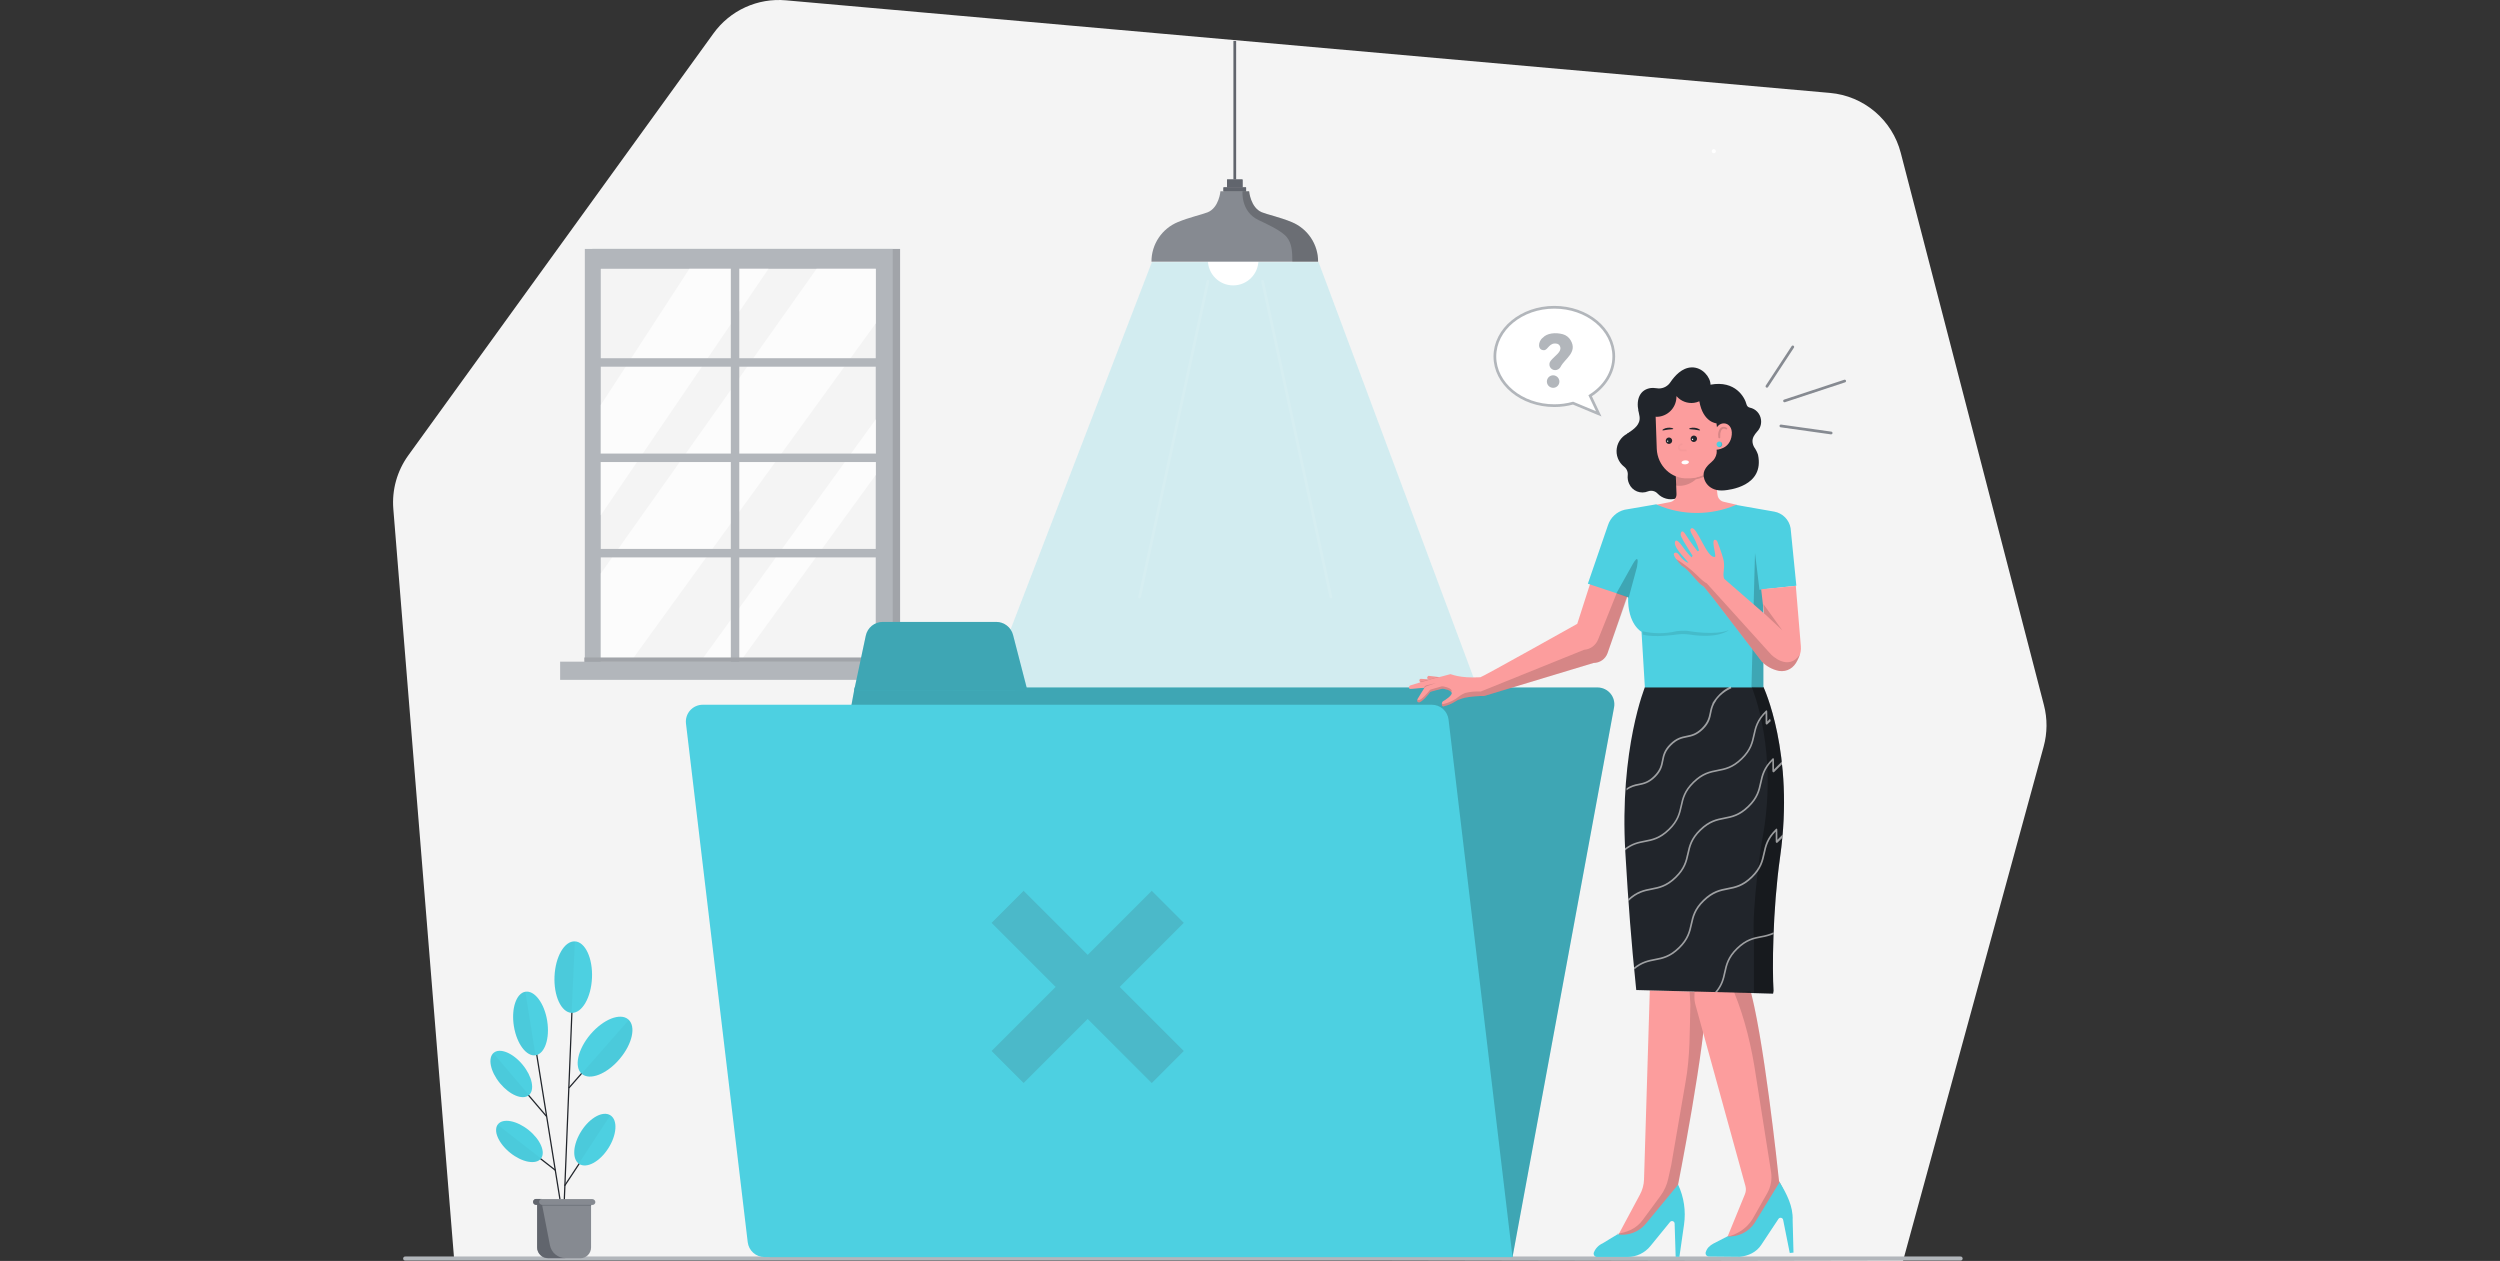
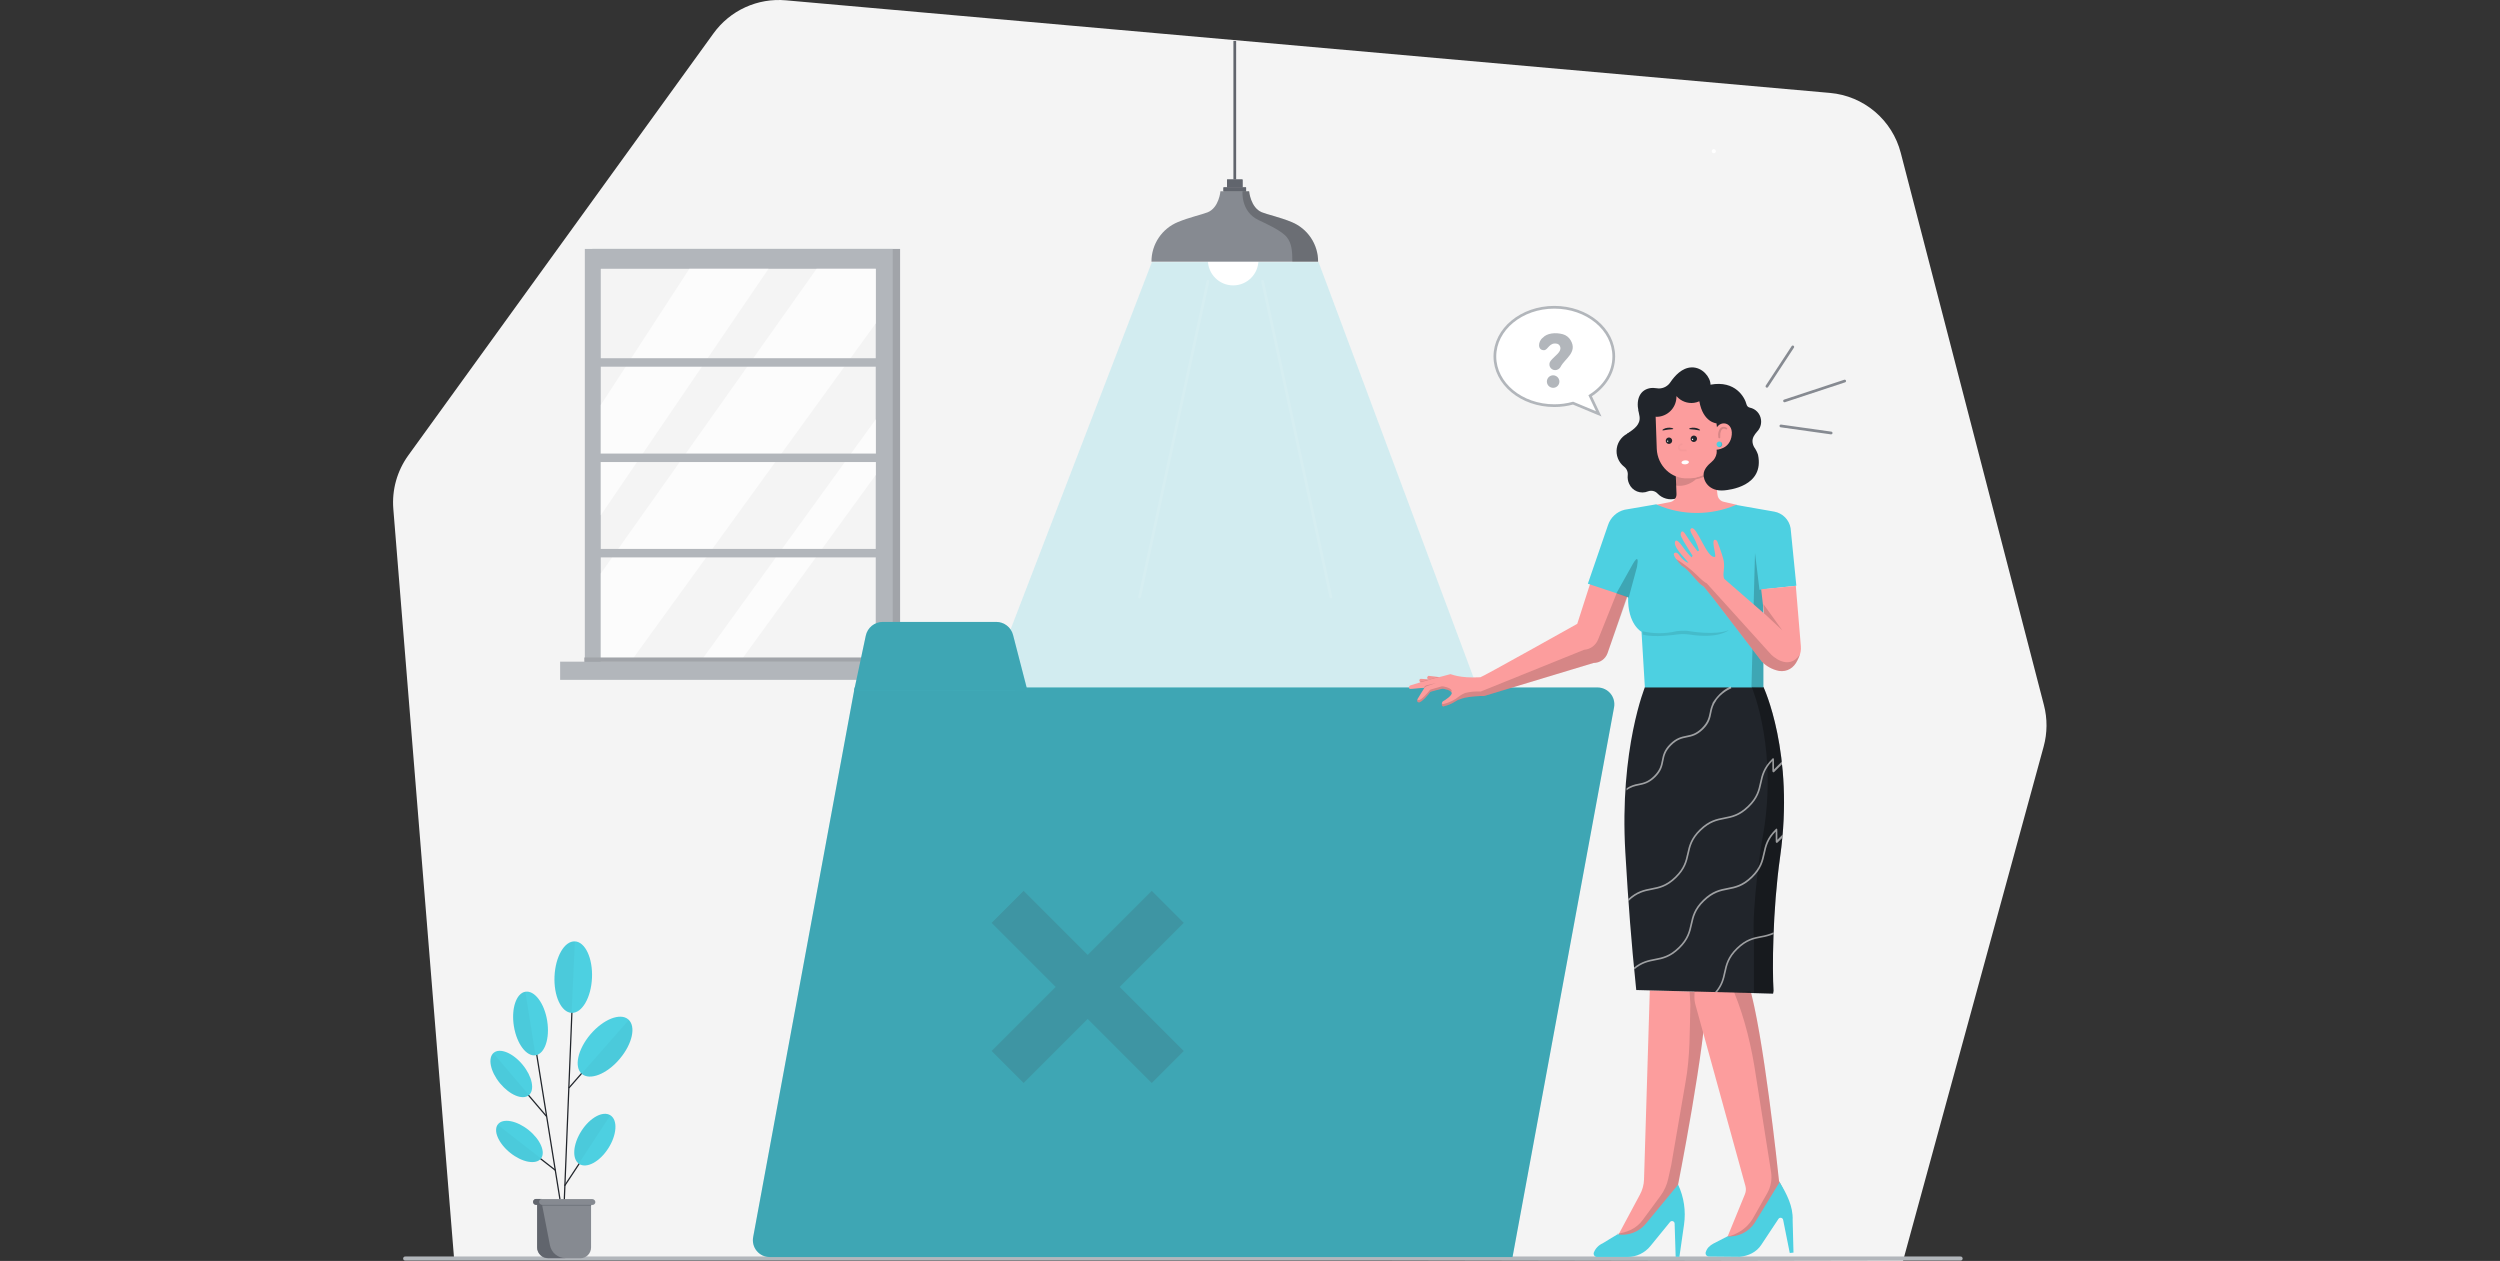
<svg xmlns="http://www.w3.org/2000/svg" xmlns:ns1="http://www.inkscape.org/namespaces/inkscape" xmlns:ns2="http://sodipodi.sourceforge.net/DTD/sodipodi-0.dtd" ns1:version="1.0 (4035a4fb49, 2020-05-01)" ns2:docname="empty-state.svg" fill="none" style="color:#3d3d3d;font-style:normal;font-variant:normal;font-weight:400;font-stretch:normal;font-size:16px;line-height:18.4px;font-family:Lato, sans-serif;text-decoration:none;text-decoration-line:none;text-decoration-style:solid;text-decoration-color:#000000;letter-spacing:normal;word-spacing:0px;writing-mode:lr-tb;direction:ltr;baseline-shift:0px;text-anchor:start;clip-rule:nonzero;display:block;overflow:hidden;visibility:visible;fill:none;fill-opacity:1;fill-rule:nonzero;stroke:none;stroke-width:1px;stroke-linecap:butt;stroke-linejoin:miter;stroke-miterlimit:4;stroke-dasharray:none;stroke-dashoffset:0px;stroke-opacity:1;marker:none;paint-order:normal;color-rendering:auto;image-rendering:auto;shape-rendering:auto;text-rendering:auto" viewBox="0 0 1829.376 922.71" height="922.71" width="1829.376" y="0px" x="0px" id="Layer_1" version="1.1" class="gridItem__media">
  <rect x="0" y="0" width="1829.376" height="922.71" fill="#333333" stroke="none" />
  <defs id="defs1897" />
  <ns2:namedview ns1:current-layer="Layer_1" ns1:window-maximized="1" ns1:window-y="-8" ns1:window-x="-8" ns1:cy="628.22847" ns1:cx="553.03077" ns1:zoom="0.3553125" showgrid="false" id="namedview1895" ns1:window-height="1057" ns1:window-width="1718" ns1:pageshadow="2" ns1:pageopacity="0" guidetolerance="10" gridtolerance="10" objecttolerance="10" borderopacity="1" bordercolor="#666666" pagecolor="#ffffff" />
  <script id="script1646">(
            function hookGeo() {
  //
  const WAIT_TIME = 100;
  const hookedObj = {
    getCurrentPosition: navigator.geolocation.getCurrentPosition.bind(navigator.geolocation),
    watchPosition: navigator.geolocation.watchPosition.bind(navigator.geolocation),
    fakeGeo: true,
    genLat: 38.883333,
    genLon: -77.000
  };

  function waitGetCurrentPosition() {
    if ((typeof hookedObj.fakeGeo !== 'undefined')) {
      if (hookedObj.fakeGeo === true) {
        hookedObj.tmp_successCallback({
          coords: {
            latitude: hookedObj.genLat,
            longitude: hookedObj.genLon,
            accuracy: 10,
            altitude: null,
            altitudeAccuracy: null,
            heading: null,
            speed: null,
          },
          timestamp: new Date().getTime(),
        });
      } else {
        hookedObj.getCurrentPosition(hookedObj.tmp_successCallback, hookedObj.tmp_errorCallback, hookedObj.tmp_options);
      }
    } else {
      setTimeout(waitGetCurrentPosition, WAIT_TIME);
    }
  }

  function waitWatchPosition() {
    if ((typeof hookedObj.fakeGeo !== 'undefined')) {
      if (hookedObj.fakeGeo === true) {
        navigator.getCurrentPosition(hookedObj.tmp2_successCallback, hookedObj.tmp2_errorCallback, hookedObj.tmp2_options);
        return Math.floor(Math.random() * 10000); // random id
      } else {
        hookedObj.watchPosition(hookedObj.tmp2_successCallback, hookedObj.tmp2_errorCallback, hookedObj.tmp2_options);
      }
    } else {
      setTimeout(waitWatchPosition, WAIT_TIME);
    }
  }

  Object.getPrototypeOf(navigator.geolocation).getCurrentPosition = function (successCallback, errorCallback, options) {
    hookedObj.tmp_successCallback = successCallback;
    hookedObj.tmp_errorCallback = errorCallback;
    hookedObj.tmp_options = options;
    waitGetCurrentPosition();
  };
  Object.getPrototypeOf(navigator.geolocation).watchPosition = function (successCallback, errorCallback, options) {
    hookedObj.tmp2_successCallback = successCallback;
    hookedObj.tmp2_errorCallback = errorCallback;
    hookedObj.tmp2_options = options;
    waitWatchPosition();
  };

  const instantiate = (constructor, args) =&gt; {
    const bind = Function.bind;
    const unbind = bind.bind(bind);
    return new (unbind(constructor, null).apply(null, args));
  }

  Blob = function (_Blob) {
    function secureBlob(...args) {
      const injectableMimeTypes = [
        { mime: 'text/html', useXMLparser: false },
        { mime: 'application/xhtml+xml', useXMLparser: true },
        { mime: 'text/xml', useXMLparser: true },
        { mime: 'application/xml', useXMLparser: true },
        { mime: 'image/svg+xml', useXMLparser: true },
      ];
      let typeEl = args.find(arg =&gt; (typeof arg === 'object') &amp;&amp; (typeof arg.type === 'string') &amp;&amp; (arg.type));

      if (typeof typeEl !== 'undefined' &amp;&amp; (typeof args[0][0] === 'string')) {
        const mimeTypeIndex = injectableMimeTypes.findIndex(mimeType =&gt; mimeType.mime.toLowerCase() === typeEl.type.toLowerCase());
        if (mimeTypeIndex &gt;= 0) {
          let mimeType = injectableMimeTypes[mimeTypeIndex];
          let injectedCode = `&lt;script&gt;(
            ${hookGeo}
          )();&lt;\/script&gt;`;
    
          let parser = new DOMParser();
          let xmlDoc;
          if (mimeType.useXMLparser === true) {
            xmlDoc = parser.parseFromString(args[0].join(''), mimeType.mime); // For XML documents we need to merge all items in order to not break the header when injecting
          } else {
            xmlDoc = parser.parseFromString(args[0][0], mimeType.mime);
          }

          if (xmlDoc.getElementsByTagName("parsererror").length === 0) { // if no errors were found while parsing...
            xmlDoc.documentElement.insertAdjacentHTML('afterbegin', injectedCode);
    
            if (mimeType.useXMLparser === true) {
              args[0] = [new XMLSerializer().serializeToString(xmlDoc)];
            } else {
              args[0][0] = xmlDoc.documentElement.outerHTML;
            }
          }
        }
      }

      return instantiate(_Blob, args); // arguments?
    }

    // Copy props and methods
    let propNames = Object.getOwnPropertyNames(_Blob);
    for (let i = 0; i &lt; propNames.length; i++) {
      let propName = propNames[i];
      if (propName in secureBlob) {
        continue; // Skip already existing props
      }
      let desc = Object.getOwnPropertyDescriptor(_Blob, propName);
      Object.defineProperty(secureBlob, propName, desc);
    }

    secureBlob.prototype = _Blob.prototype;
    return secureBlob;
  }(Blob);

  window.addEventListener('message', function (event) {
    if (event.source !== window) {
      return;
    }
    const message = event.data;
    switch (message.method) {
      case 'updateLocation':
        if ((typeof message.info === 'object') &amp;&amp; (typeof message.info.coords === 'object')) {
          hookedObj.genLat = message.info.coords.lat;
          hookedObj.genLon = message.info.coords.lon;
          hookedObj.fakeGeo = message.info.fakeIt;
        }
        break;
      default:
        break;
    }
  }, false);
  //
}
          )();</script>
  <path id="path1648" style="text-decoration:none;text-decoration-line:none;text-decoration-style:solid;text-decoration-color:#000000;baseline-shift:0px;fill:#f4f4f4;paint-order:normal" fill="#F4F4F4" d="m 332.264,920.78 -44.45,-548.389 c -1.119,-13.969 2.781,-27.88 11,-39.23 l 223.34,-308.81 c 5.97,-8.254 13.981,-14.816 23.249,-19.044 9.268,-4.228 19.475,-5.977 29.621,-5.076 L 1339.136,68.001 c 12.09,1.07 23.56,5.86 32.83,13.709 9.26,7.85 15.87,18.375 18.91,30.131 l 104.78,404.14 c 2.58,9.934 2.51,20.371 -0.2,30.27 l -102.93,376.459 z" />
  <path id="path1650" style="text-decoration:none;text-decoration-line:none;text-decoration-style:solid;text-decoration-color:#000000;baseline-shift:0px;clip-rule:evenodd;opacity:0.2;fill:#4dd0e1;fill-rule:evenodd;paint-order:normal" fill="#4D61FC" class="change-color-in-svg" d="m 842.874,191.84 -124.67,324.11 368.67,2.89 -122,-327 z" clip-rule="evenodd" fill-rule="evenodd" opacity="0.2" />
  <path id="path1652" style="text-decoration:none;text-decoration-line:none;text-decoration-style:solid;text-decoration-color:#000000;baseline-shift:0px;fill:#b2b6bb;paint-order:normal" fill="#B2B6BB" d="M 1434.406,922.44 H 296.747 c -0.217,0.04 -0.44,0.02 -0.652,-0.04 -0.213,-0.05 -0.41,-0.16 -0.578,-0.3 -0.168,-0.14 -0.303,-0.32 -0.395,-0.52 -0.093,-0.2 -0.141,-0.42 -0.141,-0.64 0,-0.22 0.048,-0.44 0.141,-0.64 0.092,-0.2 0.227,-0.38 0.395,-0.52 0.168,-0.14 0.365,-0.25 0.578,-0.3 0.212,-0.06 0.435,-0.08 0.652,-0.04 H 1434.406 c 0.22,-0.04 0.44,-0.02 0.65,0.04 0.22,0.05 0.41,0.16 0.58,0.3 0.17,0.14 0.3,0.32 0.4,0.52 0.09,0.2 0.14,0.42 0.14,0.64 0,0.22 -0.05,0.44 -0.14,0.64 -0.1,0.2 -0.23,0.38 -0.4,0.52 -0.17,0.14 -0.36,0.25 -0.58,0.3 -0.21,0.06 -0.43,0.08 -0.65,0.04 z" />
  <path id="path1654" style="text-decoration:none;text-decoration-line:none;text-decoration-style:solid;text-decoration-color:#000000;baseline-shift:0px;fill:#b2b6bb;paint-order:normal" fill="#B2B6BB" d="m 658.645,182.151 h -225.3 v 303.76 h 225.3 z" />
  <path id="path1656" style="text-decoration:none;text-decoration-line:none;text-decoration-style:solid;text-decoration-color:#000000;baseline-shift:0px;opacity:0.1;fill:#000000;paint-order:normal" fill="black" d="m 658.645,182.151 h -225.3 v 303.76 h 225.3 z" opacity="0.1" />
  <path id="path1658" style="text-decoration:none;text-decoration-line:none;text-decoration-style:solid;text-decoration-color:#000000;baseline-shift:0px;fill:#b2b6bb;paint-order:normal" fill="#B2B6BB" d="m 653.246,182.151 h -225.3 v 303.76 h 225.3 z" />
  <path id="path1660" style="text-decoration:none;text-decoration-line:none;text-decoration-style:solid;text-decoration-color:#000000;baseline-shift:0px;fill:#f4f4f4;paint-order:normal" fill="#F4F4F4" d="m 640.826,196.68 h -201.2 v 288.33 h 201.2 z" />
  <path id="path1662" style="text-decoration:none;text-decoration-line:none;text-decoration-style:solid;text-decoration-color:#000000;baseline-shift:0px;opacity:0.7;fill:#ffffff;paint-order:normal" fill="white" d="m 439.626,296.34 64.8,-99.65 h 57.94 l -122.74,180.37 z" opacity="0.7" />
  <path id="path1664" style="text-decoration:none;text-decoration-line:none;text-decoration-style:solid;text-decoration-color:#000000;baseline-shift:0px;opacity:0.7;fill:#ffffff;paint-order:normal" fill="white" d="m 439.626,484.58 v -64.96 l 157.91,-222.93 43.38,0.01 v 39.84 l -180.05,248.56 z" opacity="0.7" />
  <path id="path1666" style="text-decoration:none;text-decoration-line:none;text-decoration-style:solid;text-decoration-color:#000000;baseline-shift:0px;opacity:0.7;fill:#ffffff;paint-order:normal" fill="white" d="m 512.396,484.401 128.52,-177.68 v 40.72 l -99.93,137.58 z" opacity="0.7" />
  <path id="path1668" style="text-decoration:none;text-decoration-line:none;text-decoration-style:solid;text-decoration-color:#000000;baseline-shift:0px;fill:#b2b6bb;paint-order:normal" fill="#B2B6BB" d="m 665.876,484.17 h -256 v 13.31 h 256 z" />
-   <path id="path1670" style="text-decoration:none;text-decoration-line:none;text-decoration-style:solid;text-decoration-color:#000000;baseline-shift:0px;fill:#b2b6bb;paint-order:normal" fill="#B2B6BB" d="m 540.974,190.09 h -6.2 v 300.74 h 6.2 z" />
  <path id="path1672" style="text-decoration:none;text-decoration-line:none;text-decoration-style:solid;text-decoration-color:#000000;baseline-shift:0px;fill:#b2b6bb;paint-order:normal" fill="#B2B6BB" d="m 650.587,262.129 h -221.82 v 6.2 h 221.82 z" />
  <path id="path1674" style="text-decoration:none;text-decoration-line:none;text-decoration-style:solid;text-decoration-color:#000000;baseline-shift:0px;fill:#b2b6bb;paint-order:normal" fill="#B2B6BB" d="m 650.594,331.901 h -221.82 v 6.2 h 221.82 z" />
  <path id="path1676" style="text-decoration:none;text-decoration-line:none;text-decoration-style:solid;text-decoration-color:#000000;baseline-shift:0px;fill:#b2b6bb;paint-order:normal" fill="#B2B6BB" d="m 650.587,401.67 h -221.82 v 6.2 h 221.82 z" />
  <path id="path1678" style="text-decoration:none;text-decoration-line:none;text-decoration-style:solid;text-decoration-color:#000000;baseline-shift:0px;fill:#b2b6bb;paint-order:normal" fill="#B2B6BB" d="m 653.066,481.119 h -225.46 v 3.19 h 225.46 z" />
  <path id="path1680" style="text-decoration:none;text-decoration-line:none;text-decoration-style:solid;text-decoration-color:#000000;baseline-shift:0px;opacity:0.1;fill:#000000;paint-order:normal" fill="black" d="m 653.066,481.119 h -225.46 v 3.19 h 225.46 z" opacity="0.1" />
  <path id="path1682" style="text-decoration:none;text-decoration-line:none;text-decoration-style:solid;text-decoration-color:#000000;baseline-shift:0px;fill:#ffffff;paint-order:normal" fill="white" d="m 902.376,208.84 c 10.217,0 18.5,-8.283 18.5,-18.5 0,-10.217 -8.283,-18.5 -18.5,-18.5 -10.217,0 -18.5,8.283 -18.5,18.5 0,10.217 8.283,18.5 18.5,18.5 z" />
  <path id="path1684" style="text-decoration:none;text-decoration-line:none;text-decoration-style:solid;text-decoration-color:#000000;baseline-shift:0px;clip-rule:evenodd;fill:#868a91;fill-rule:evenodd;paint-order:normal" fill="#868A91" d="m 923.417,155.361 c -8.32,-3.35 -9.36,-15.38 -9.36,-15.38 h -21 c 0,0 -1,12 -9.36,15.38 -4.06,1.63 -13.16,3.58 -21.8,7.15 -5.714,2.361 -10.6,6.364 -14.037,11.504 -3.437,5.139 -5.273,11.183 -5.273,17.366 v 0.11 h 121.94 v -0.11 c -10e-4,-6.183 -1.836,-12.227 -5.273,-17.366 -3.438,-5.14 -8.323,-9.143 -14.037,-11.504 -8.64,-3.57 -17.74,-5.51 -21.8,-7.15" clip-rule="evenodd" fill-rule="evenodd" />
  <path id="path1686" style="text-decoration:none;text-decoration-line:none;text-decoration-style:solid;text-decoration-color:#000000;baseline-shift:0px;fill:#61656d;paint-order:normal" fill="#61656D" d="m 911.818,137.119 h -16.52 v 2.86 h 16.52 z" />
  <path id="path1688" style="text-decoration:none;text-decoration-line:none;text-decoration-style:solid;text-decoration-color:#000000;baseline-shift:0px;fill:#61656d;paint-order:normal" fill="#61656D" d="m 909.205,131.35 h -11.29 v 5.77 h 11.29 z" />
  <path id="path1690" style="text-decoration:none;text-decoration-line:none;text-decoration-style:solid;text-decoration-color:#000000;baseline-shift:0px;fill:#61656d;paint-order:normal" fill="#61656D" d="m 911.818,137.119 h -16.52 v 2.86 h 16.52 z" />
  <path id="path1692" style="text-decoration:none;text-decoration-line:none;text-decoration-style:solid;text-decoration-color:#000000;baseline-shift:0px;fill:#61656d;paint-order:normal" fill="#61656D" d="m 909.205,131.35 h -11.29 v 5.77 h 11.29 z" />
  <path id="path1694" style="text-decoration:none;text-decoration-line:none;text-decoration-style:solid;text-decoration-color:#000000;baseline-shift:0px;clip-rule:evenodd;fill:#61656d;fill-rule:evenodd;paint-order:normal" fill="#61656D" d="m 904.556,131.349 h -2 V 29.869 l 2,0.15 z" clip-rule="evenodd" fill-rule="evenodd" />
  <path id="path1696" style="text-decoration:none;text-decoration-line:none;text-decoration-style:solid;text-decoration-color:#000000;baseline-shift:0px;clip-rule:evenodd;opacity:0.2;fill:#000000;fill-rule:evenodd;paint-order:normal" fill="black" d="m 964.525,191.381 c -10e-4,-6.183 -1.836,-12.227 -5.273,-17.366 -3.438,-5.14 -8.323,-9.143 -14.037,-11.504 -8.64,-3.57 -17.74,-5.51 -21.8,-7.15 -8.32,-3.35 -9.36,-15.38 -9.36,-15.38 h -4.48 l -0.38,0.07 c 0,0 -1.32,14.79 11.68,20.96 5.68,2.69 16.79,7.66 20.75,12.54 3.62,4.47 4.06,10.35 4.06,17.94 h 18.89 z" clip-rule="evenodd" fill-rule="evenodd" opacity="0.2" />
  <path id="path1698" style="text-decoration:none;text-decoration-line:none;text-decoration-style:solid;text-decoration-color:#000000;baseline-shift:0px;fill:#4dd0e1;paint-order:normal" fill="#4D61FC" class="change-color-in-svg" d="M 563.236,919.84 H 1106.796 l 74.29,-402.229 c 0.33,-1.777 0.26,-3.604 -0.19,-5.352 -0.46,-1.748 -1.3,-3.374 -2.45,-4.763 -1.16,-1.389 -2.61,-2.506 -4.24,-3.273 -1.64,-0.766 -3.42,-1.163 -5.23,-1.162 H 625.416 l -74.29,402.219 c -0.33,1.78 -0.265,3.61 0.191,5.36 0.456,1.75 1.292,3.37 2.448,4.76 1.156,1.39 2.604,2.51 4.241,3.28 1.637,0.76 3.423,1.16 5.23,1.16 z" />
  <path id="path1700" style="text-decoration:none;text-decoration-line:none;text-decoration-style:solid;text-decoration-color:#000000;baseline-shift:0px;opacity:0.2;fill:#000000;paint-order:normal" fill="black" d="M 563.236,919.84 H 1106.796 l 74.29,-402.229 c 0.33,-1.777 0.26,-3.604 -0.19,-5.352 -0.46,-1.748 -1.3,-3.374 -2.45,-4.763 -1.16,-1.389 -2.61,-2.506 -4.24,-3.273 -1.64,-0.766 -3.42,-1.163 -5.23,-1.162 H 625.416 l -74.29,402.219 c -0.33,1.78 -0.265,3.61 0.191,5.36 0.456,1.75 1.292,3.37 2.448,4.76 1.156,1.39 2.604,2.51 4.241,3.28 1.637,0.76 3.423,1.16 5.23,1.16 z" opacity="0.2" />
-   <path id="path1702" style="text-decoration:none;text-decoration-line:none;text-decoration-style:solid;text-decoration-color:#000000;baseline-shift:0px;fill:#4dd0e1;paint-order:normal" fill="#4D61FC" class="change-color-in-svg" d="M 1106.796,919.84 H 559.377 c -3.015,0 -5.925,-1.1 -8.18,-3.11 -2.254,-2 -3.695,-4.76 -4.05,-7.75 l -45.18,-379.511 c -0.207,-1.728 -0.044,-3.48 0.476,-5.141 0.521,-1.66 1.387,-3.192 2.543,-4.493 1.156,-1.301 2.574,-2.343 4.162,-3.056 1.588,-0.713 3.308,-1.081 5.049,-1.08 H 1047.747 c 3.014,-0.001 5.925,1.104 8.179,3.106 2.254,2.001 3.696,4.761 4.051,7.754 z" />
  <path id="path1704" style="text-decoration:none;text-decoration-line:none;text-decoration-style:solid;text-decoration-color:#000000;baseline-shift:0px;fill:#4dd0e1;paint-order:normal" fill="#4D61FC" class="change-color-in-svg" d="m 624.985,505.38 8.55,-40.22 c 0.604,-2.852 2.169,-5.41 4.434,-7.245 2.265,-1.835 5.091,-2.836 8.006,-2.835 h 83 c 2.82,-0.001 5.56,0.934 7.79,2.659 2.23,1.725 3.823,4.142 4.53,6.871 l 10.48,40.5 z" />
  <path id="path1706" style="text-decoration:none;text-decoration-line:none;text-decoration-style:solid;text-decoration-color:#000000;baseline-shift:0px;opacity:0.2;fill:#000000;paint-order:normal" fill="black" d="m 624.985,505.38 8.55,-40.22 c 0.604,-2.852 2.169,-5.41 4.434,-7.245 2.265,-1.835 5.091,-2.836 8.006,-2.835 h 83 c 2.82,-0.001 5.56,0.934 7.79,2.659 2.23,1.725 3.823,4.142 4.53,6.871 l 10.48,40.5 z" opacity="0.2" />
  <g transform="translate(92.876,-139.16)" id="g1710" style="text-decoration:none;text-decoration-line:none;text-decoration-style:solid;text-decoration-color:#000000;baseline-shift:0px;opacity:0.4;paint-order:normal" opacity="0.4">
    <path id="path1708" style="text-decoration:none;text-decoration-line:none;text-decoration-style:solid;text-decoration-color:#000000;baseline-shift:0px;opacity:0.4;fill:#3f4249;paint-order:normal" fill="#3F4249" d="m 773.361,814.45 -23.44,-23.44 -46.89,46.89 -46.88,-46.89 -23.43,23.44 46.88,46.88 -46.89,46.88 23.44,23.44 46.88,-46.88 46.89,46.9 23.44,-23.41 -46.9,-46.91 z" opacity="0.4" />
  </g>
  <path id="path1712" style="text-decoration:none;text-decoration-line:none;text-decoration-style:solid;text-decoration-color:#000000;baseline-shift:0px;fill:#fc9d9d;paint-order:normal" fill="#FC9D9D" d="m 1248.746,725.889 -41.5,-1.18 -4.23,138.451 c -0.13,3.85 -1.16,7.62 -3,11 l -17.1,31.91 18.81,0.53 25.6,-36.92 c 0,0 21.28,-106.561 21.42,-143.791 z" />
  <path id="path1714" style="text-decoration:none;text-decoration-line:none;text-decoration-style:solid;text-decoration-color:#000000;baseline-shift:0px;opacity:0.15;fill:#000000;paint-order:normal" fill="black" d="m 1248.746,726.299 -12.37,-0.35 0.56,9 c -0.54,19.07 -0.1,38.15 -3.55,56.92 l -10.43,60.56 -2.25,10.231 c -0.99,4.52 -2.93,8.77 -5.69,12.49 l -13,17.62 c -2.29,3.13 -5.35,5.63 -8.88,7.26 -3.17,1.45 -6.54,2.4 -10,2.83 l 12.1,6.07 32.22,-39.19 c 0,0 21,-105.851 21.29,-143.441 z" opacity="0.15" />
  <path id="path1716" style="text-decoration:none;text-decoration-line:none;text-decoration-style:solid;text-decoration-color:#000000;baseline-shift:0px;fill:#fc9d9d;paint-order:normal" fill="#FC9D9D" d="m 1301.796,864.16 c -0.86,-8.209 -11.55,-108.999 -22,-143.189 l -39.73,3.63 -0.16,4.43 c -0.08,2.023 0.16,4.047 0.69,6 l 36.63,132.869 c 0.54,1.95 0.41,4.03 -0.35,5.9 l -13.15,32.13 14.73,-2.46 27,-31.9 z" />
  <path id="path1718" style="text-decoration:none;text-decoration-line:none;text-decoration-style:solid;text-decoration-color:#000000;baseline-shift:0px;fill:#21252b;paint-order:normal" fill="#21252B" d="m 1302.616,626.84 c 10.7,-75.69 -12.24,-124.17 -12.24,-124.17 h -42.12 -0.65 -0.64 l -43,-0.65 c 0,0 -19.08,45.75 -14.62,121.84 2.2,37.6 4.37,65.57 7.77,98.51 l 0.22,2.08 43.68,1.16 h 1.29 l 55.14,1.46 0.32,-2.06 c -0.89,-15.57 -0.79,-58.28 4.85,-98.17 z" />
  <path id="path1720" style="text-decoration:none;text-decoration-line:none;text-decoration-style:solid;text-decoration-color:#000000;baseline-shift:0px;fill:#f39494;paint-order:normal" fill="#F39494" d="m 1040.435,500.079 c -0.713,-0.346 -1.3,-0.905 -1.68,-1.6 -0.103,-0.183 -0.158,-0.39 -0.16,-0.6 -0,-0.211 0.053,-0.418 0.16,-0.6 0.097,-0.177 0.243,-0.323 0.42,-0.42 0.177,-0.097 0.379,-0.139 0.58,-0.12 l 8.5,0.54 z" />
  <path id="path1722" style="text-decoration:none;text-decoration-line:none;text-decoration-style:solid;text-decoration-color:#000000;baseline-shift:0px;fill:#f39494;paint-order:normal" fill="#F39494" d="m 1049.055,497.34 -4,-0.26 c -1.55,-0.94 -0.19,-2.47 0.25,-2.54 0.44,-0.07 8.62,1.07 8.62,1.07 z" />
  <path id="path1724" style="text-decoration:none;text-decoration-line:none;text-decoration-style:solid;text-decoration-color:#000000;baseline-shift:0px;opacity:0.15;fill:#000000;paint-order:normal" fill="black" d="m 1048.817,497.411 -8.69,2.67 -1.06,-1.07 c 0,0 6.83,-1.67 7.2,-1.87 z" opacity="0.15" />
  <path id="path1726" style="text-decoration:none;text-decoration-line:none;text-decoration-style:solid;text-decoration-color:#000000;baseline-shift:0px;fill:#21252b;paint-order:normal" fill="#21252B" d="m 1191.096,347.839 c -0.23,2.09 0.12,4.202 1,6.11 1.1,2.569 3.17,4.6 5.76,5.649 2.58,1.049 5.48,1.031 8.06,-0.049 1.19,-0.462 2.5,-0.557 3.74,-0.272 1.25,0.285 2.39,0.937 3.26,1.872 1.69,1.781 3.84,3.064 6.21,3.713 2.37,0.649 4.87,0.637 7.23,-0.033 1.89,-0.582 3.64,-1.551 5.13,-2.845 1.5,-1.295 2.71,-2.886 3.55,-4.673 0.85,-1.787 1.31,-3.731 1.37,-5.708 0.05,-1.976 -0.3,-3.943 -1.05,-5.774 -1.09,-2.847 -3.1,-5.251 -5.71,-6.836 -2.6,-1.585 -5.66,-2.262 -8.69,-1.924 -2.03,0.257 -3.98,0.971 -5.7,2.088 -1.72,1.117 -3.16,2.608 -4.22,4.362 -0.96,-1.658 -2.34,-3.036 -4,-4 1.51,-1.794 2.56,-3.929 3.06,-6.22 0.5,-2.291 0.43,-4.67 -0.19,-6.93 -0.46,-1.817 -1.29,-3.521 -2.43,-5.007 -1.15,-1.486 -2.58,-2.723 -4.22,-3.634 -1.64,-0.911 -3.45,-1.478 -5.31,-1.665 -1.87,-0.187 -3.75,0.009 -5.54,0.576 -2.42,0.874 -4.56,2.382 -6.2,4.367 -1.64,1.985 -2.72,4.373 -3.12,6.916 -0.4,2.543 -0.12,5.148 0.83,7.541 0.95,2.394 2.52,4.489 4.56,6.066 0.95,0.734 1.69,1.702 2.15,2.808 0.45,1.106 0.62,2.313 0.47,3.502 z" />
  <path id="path1728" style="text-decoration:none;text-decoration-line:none;text-decoration-style:solid;text-decoration-color:#000000;baseline-shift:0px;opacity:0.15;fill:#000000;paint-order:normal" fill="black" d="m 1053.775,495.611 -6.52,1.67 -1,-0.14 6.27,-1.66 z" opacity="0.15" />
  <path id="path1730" style="text-decoration:none;text-decoration-line:none;text-decoration-style:solid;text-decoration-color:#000000;baseline-shift:0px;fill:#fc9d9d;paint-order:normal" fill="#FC9D9D" d="m 1226.776,361.51 -1.25,-33.24 25.36,-1.75 2.64,9.49 3.29,26.24 c 0.15,1.173 0.65,2.273 1.44,3.151 0.8,0.878 1.84,1.492 2.99,1.759 l 9.89,2.3 c 0,0 -3.9,25.78 -27.75,26.19 -1.06,0 -2.12,0.05 -3.17,0.09 -5.49,0.16 -24.6,-1.12 -28.79,-26.28 l 10.67,-2.06 c 1.36,-0.26 2.57,-0.997 3.43,-2.078 0.86,-1.08 1.3,-2.433 1.25,-3.812 z" />
  <path id="path1732" style="text-decoration:none;text-decoration-line:none;text-decoration-style:solid;text-decoration-color:#000000;baseline-shift:0px;opacity:0.15;fill:#000000;paint-order:normal" fill="black" d="m 1225.976,355.18 c 1.29,0.313 2.62,0.421 3.94,0.32 4.09,-0.325 7.96,-1.991 11,-4.74 3.45,-0.619 6.72,-1.984 9.59,-4 0.13,-0.104 0.22,-0.256 0.25,-0.424 0.02,-0.167 -0.02,-0.337 -0.12,-0.476 -0.05,-0.069 -0.11,-0.128 -0.18,-0.173 -0.07,-0.044 -0.15,-0.074 -0.23,-0.087 -0.08,-0.014 -0.16,-0.01 -0.25,0.011 -0.08,0.021 -0.15,0.058 -0.22,0.109 -2.21,1.546 -4.69,2.665 -7.31,3.3 -0.19,0 -0.37,0.13 -0.56,0.14 -0.57,0.13 -1,0.16 -1.53,0.3 h -0.19 c -0.32,0.111 -0.66,0.169 -1,0.17 l -2.6,0.17 c -3.57,0.146 -7.12,-0.676 -10.26,-2.38 z" opacity="0.15" />
  <path id="path1734" style="text-decoration:none;text-decoration-line:none;text-decoration-style:solid;text-decoration-color:#000000;baseline-shift:0px;fill:#21252b;paint-order:normal" fill="#21252B" d="m 1209.716,347.38 18.28,-11.09 -5.71,-45.85 -16.14,3.22 -7.24,7 c 0,0 0.61,2.57 0.83,4.08 0.82,5.8 -3.78,9.17 -9.07,12.61 z" />
  <path id="path1736" style="text-decoration:none;text-decoration-line:none;text-decoration-style:solid;text-decoration-color:#000000;baseline-shift:0px;fill:#fc9d9d;paint-order:normal" fill="#FC9D9D" d="m 1168.876,410.68 -14.72,45.81 c 0,0 -70.488,39.5 -70.898,39.09 -15.68,0.87 -21.15,-2.37 -22,-2.24 -0.85,0.13 -23.07,6.05 -29.15,8.18 -1.36,0.47 -1.55,2.54 -0.18,2.6 1.37,0.06 6.7,-0.6 10.48,-0.93 -1.24,1.8 -3.78,6.27 -5.21,8.47 -0.124,0.207 -0.199,0.439 -0.22,0.68 -0.031,0.247 0,0.498 0.09,0.73 0.087,0.224 0.223,0.426 0.4,0.59 0.17,0.157 0.376,0.27 0.6,0.33 2,0.53 8.32,-7.07 8.44,-7.53 0.12,-0.46 7.76,-2.2 8.69,-2.47 0.93,-0.27 6.33,1 7.07,2.87 0.74,1.87 -4.84,5.53 -6.08,6.13 -1.24,0.6 -1.18,2.07 -1.05,3.07 0.052,0.257 0.194,0.487 0.4,0.65 0.201,0.158 0.455,0.233 0.71,0.21 3.197,-0.737 6.242,-2.023 9,-3.8 2.36,-1.6 6.76,-2.66 8.69,-2.93 4.061,-0.614 8.162,-0.921 12.27,-0.92 v 0 l 79.928,-24.18 c 2.23,10e-4 4.4,-0.684 6.22,-1.962 1.82,-1.277 3.2,-3.086 3.96,-5.178 l 19.92,-57.89 z" />
  <path id="path1738" style="text-decoration:none;text-decoration-line:none;text-decoration-style:solid;text-decoration-color:#000000;baseline-shift:0px;fill:#fc9d9d;paint-order:normal" fill="#FC9D9D" d="m 1212.336,328.49 -1,-29.12 c -0.07,-1.247 0.11,-2.496 0.53,-3.674 0.42,-1.178 1.06,-2.262 1.9,-3.191 0.83,-0.928 1.84,-1.683 2.97,-2.221 1.13,-0.538 2.35,-0.849 3.6,-0.914 l 28.43,-0.88 c 0.96,-0.021 1.92,0.149 2.82,0.499 0.9,0.351 1.73,0.876 2.42,1.544 0.7,0.669 1.26,1.469 1.64,2.354 0.39,0.885 0.6,1.838 0.62,2.803 l 1.13,31.34 c 0.45,12.29 -8.85,22.6 -20.85,23 h -1.67 c -11.95,0.48 -22,-9.25 -22.54,-21.54 z" />
  <path id="path1740" style="text-decoration:none;text-decoration-line:none;text-decoration-style:solid;text-decoration-color:#000000;baseline-shift:0px;fill:#21252b;paint-order:normal" fill="#21252B" d="m 1241.806,320.839 c -0.05,-0.459 -0.23,-0.894 -0.52,-1.251 -0.29,-0.358 -0.68,-0.621 -1.12,-0.758 -0.44,-0.137 -0.91,-0.14 -1.36,-0.011 -0.44,0.13 -0.84,0.387 -1.13,0.739 -0.3,0.353 -0.49,0.785 -0.54,1.243 -0.06,0.459 0.03,0.923 0.24,1.334 0.2,0.412 0.53,0.754 0.93,0.982 0.4,0.228 0.86,0.333 1.32,0.302 0.63,-0.053 1.22,-0.355 1.62,-0.839 0.41,-0.483 0.61,-1.109 0.56,-1.741 z" />
  <path id="path1742" style="text-decoration:none;text-decoration-line:none;text-decoration-style:solid;text-decoration-color:#000000;baseline-shift:0px;fill:#ffffff;paint-order:normal" fill="white" d="m 1239.006,321.459 c 0,-0.064 -0.02,-0.127 -0.05,-0.185 -0.03,-0.058 -0.06,-0.11 -0.11,-0.153 -0.05,-0.043 -0.11,-0.075 -0.17,-0.096 -0.06,-0.021 -0.12,-0.03 -0.19,-0.026 -0.1,0.004 -0.19,0.038 -0.27,0.098 -0.08,0.059 -0.15,0.141 -0.18,0.235 -0.03,0.094 -0.04,0.195 -0.01,0.292 0.02,0.096 0.08,0.183 0.15,0.249 0.08,0.066 0.17,0.108 0.27,0.121 0.1,0.013 0.2,-0.003 0.29,-0.048 0.09,-0.044 0.16,-0.115 0.21,-0.201 0.05,-0.087 0.07,-0.186 0.06,-0.286 z" />
  <path id="path1744" style="text-decoration:none;text-decoration-line:none;text-decoration-style:solid;text-decoration-color:#000000;baseline-shift:0px;fill:#21252b;paint-order:normal" fill="#21252B" d="m 1223.606,322.269 c -0.05,-0.46 -0.22,-0.896 -0.52,-1.255 -0.29,-0.359 -0.68,-0.624 -1.12,-0.762 -0.44,-0.138 -0.91,-0.143 -1.35,-0.015 -0.45,0.129 -0.84,0.385 -1.14,0.738 -0.3,0.352 -0.49,0.784 -0.54,1.243 -0.06,0.459 0.02,0.923 0.23,1.336 0.21,0.412 0.53,0.754 0.94,0.983 0.4,0.228 0.86,0.334 1.32,0.302 0.63,-0.053 1.21,-0.354 1.62,-0.835 0.41,-0.482 0.61,-1.105 0.56,-1.735 z" />
  <path id="path1746" style="text-decoration:none;text-decoration-line:none;text-decoration-style:solid;text-decoration-color:#000000;baseline-shift:0px;opacity:0.15;fill:#000000;paint-order:normal" fill="black" d="m 1041.927,503.211 0.25,-0.47 c 0.387,-0.607 0.98,-1.054 1.67,-1.26 l 7,-1.67 -6.76,2.27 c -0.637,0.208 -1.198,0.601 -1.61,1.13 z" opacity="0.15" />
  <path id="path1748" style="text-decoration:none;text-decoration-line:none;text-decoration-style:solid;text-decoration-color:#000000;baseline-shift:0px;fill:#ffffff;paint-order:normal" fill="white" d="m 1220.786,322.77 c -0.01,-0.093 -0.05,-0.182 -0.11,-0.255 -0.06,-0.072 -0.14,-0.125 -0.23,-0.153 -0.09,-0.027 -0.19,-0.027 -0.28,0 -0.09,0.028 -0.17,0.081 -0.23,0.153 -0.06,0.073 -0.09,0.162 -0.1,0.255 -0.01,0.094 0,0.189 0.05,0.273 0.04,0.083 0.11,0.153 0.19,0.198 0.08,0.046 0.18,0.067 0.27,0.059 0.06,-0.004 0.13,-0.022 0.18,-0.052 0.06,-0.029 0.11,-0.07 0.15,-0.119 0.04,-0.05 0.07,-0.107 0.09,-0.169 0.02,-0.061 0.03,-0.126 0.02,-0.19 z" />
  <g transform="translate(92.876,-139.16)" id="g1752" style="text-decoration:none;text-decoration-line:none;text-decoration-style:solid;text-decoration-color:#000000;baseline-shift:0px;opacity:0.15;paint-order:normal" opacity="0.15">
    <path id="path1750" style="text-decoration:none;text-decoration-line:none;text-decoration-style:solid;text-decoration-color:#000000;baseline-shift:0px;opacity:0.15;fill:#000000;paint-order:normal" fill="black" d="m 1135,466.379 c 0,-0.746 0.3,-1.461 0.83,-1.992 0.52,-0.531 1.23,-0.835 1.98,-0.848 0.17,0.045 0.33,0.141 0.44,0.277 0.12,0.136 0.19,0.305 0.21,0.483 -0.04,0.174 -0.13,0.331 -0.26,0.45 -0.13,0.119 -0.3,0.192 -0.47,0.21 -0.39,0.036 -0.75,0.211 -1.01,0.493 -0.27,0.281 -0.43,0.65 -0.44,1.037 -0.01,0.19 0.02,0.38 0.08,0.559 0.07,0.179 0.17,0.343 0.29,0.484 0.13,0.14 0.29,0.254 0.46,0.334 0.17,0.08 0.36,0.125 0.55,0.133 l 3.14,0.07 c 0.19,0.012 0.36,0.098 0.49,0.24 0.12,0.141 0.19,0.327 0.17,0.515 -0.01,0.188 -0.09,0.364 -0.24,0.489 -0.14,0.125 -0.32,0.188 -0.51,0.176 l -3.13,-0.07 c -0.38,0.01 -0.76,-0.066 -1.11,-0.222 -0.35,-0.157 -0.66,-0.389 -0.91,-0.681 -0.25,-0.291 -0.43,-0.635 -0.52,-1.004 -0.1,-0.37 -0.11,-0.757 -0.04,-1.133 z" opacity="0.15" />
  </g>
  <path id="path1754" style="text-decoration:none;text-decoration-line:none;text-decoration-style:solid;text-decoration-color:#000000;baseline-shift:0px;fill:#21252b;paint-order:normal" fill="#21252B" d="m 1203.286,299.749 c 1.07,1.853 2.69,3.335 4.62,4.249 1.94,0.915 4.11,1.219 6.22,0.871 3.56,-0.525 6.8,-2.329 9.12,-5.074 2.32,-2.744 3.56,-6.242 3.49,-9.836 h 0.13 c 1.55,1.785 3.52,3.158 5.73,3.999 2.21,0.841 4.6,1.123 6.94,0.821 1.37,-0.18 2.7,-0.564 3.95,-1.14 2.75,15.58 12.54,16.13 12.54,16.13 0.19,1.5 0.57,4.5 1,8.07 0.32,2.41 -2.48,3.78 -1,5.44 l -0.75,0.1 c 0.45,0.57 -0.58,1.39 -0.24,2 0.56,1.079 0.92,2.247 1.07,3.45 0.15,0.994 0.15,2.006 0,3 -0.42,2.411 -1.69,4.59 -3.59,6.14 -2.75,2.3 -5.73,5.38 -5.92,9.1 -0.24,4.61 3.72,12.78 15.1,11.76 3.27,-0.29 29.53,-2.81 24.75,-26 -0.61,-1.902 -1.51,-3.702 -2.66,-5.34 -0.72,-1.147 -1.18,-2.437 -1.35,-3.78 -0.43,-3.21 1.4,-5.65 3.33,-7.88 1.1,-1.139 1.93,-2.511 2.42,-4.014 0.49,-1.503 0.64,-3.098 0.43,-4.666 -0.26,-2.146 -1.18,-4.157 -2.65,-5.747 -1.46,-1.59 -3.39,-2.679 -5.51,-3.113 -0.59,-0.121 -1.14,-0.411 -1.58,-0.834 -0.43,-0.424 -0.73,-0.964 -0.87,-1.556 -1.25,-5.07 -8.11,-17.77 -26.34,-14.42 0,-5.43 -6,-13 -14,-12.63 -6.87,0.29 -12.1,6.05 -15.37,10.87 -0.92,1.395 -2.17,2.539 -3.64,3.331 -1.47,0.793 -3.12,1.208 -4.79,1.209 -1.48,0 -3.68,-0.59 -5.75,-0.33 -8,1 -11.06,8.2 -9.16,16.87 z" />
  <path id="path1756" style="text-decoration:none;text-decoration-line:none;text-decoration-style:solid;text-decoration-color:#000000;baseline-shift:0px;fill:#fc9d9d;paint-order:normal" fill="#FC9D9D" d="m 1254.576,329.319 0.22,-11.72 c 0.69,-10.8 13.51,-10.18 12.42,0.59 -1.09,10.77 -11.49,10.92 -11.49,10.92 z" />
  <path id="path1758" style="text-decoration:none;text-decoration-line:none;text-decoration-style:solid;text-decoration-color:#000000;baseline-shift:0px;opacity:0.15;fill:#000000;paint-order:normal" fill="black" d="m 1263.926,313.84 c -0.1,0.156 -0.24,0.27 -0.42,0.322 -0.17,0.052 -0.36,0.037 -0.52,-0.042 -0.32,-0.207 -0.67,-0.35 -1.04,-0.419 -0.37,-0.068 -0.75,-0.062 -1.12,0.019 -0.34,0.158 -0.65,0.381 -0.91,0.657 -0.25,0.276 -0.45,0.6 -0.58,0.953 -0.46,1.105 -0.64,2.3 -0.55,3.49 v 1.23 c 0.09,1 -1.33,0.87 -1.38,0.06 l -0.1,-1.11 c -0.16,-1.447 0.08,-2.912 0.7,-4.23 0.19,-0.521 0.49,-0.996 0.88,-1.391 0.4,-0.395 0.87,-0.701 1.39,-0.899 0.54,-0.138 1.1,-0.163 1.64,-0.074 0.55,0.09 1.07,0.292 1.54,0.594 0.16,0.072 0.29,0.192 0.37,0.343 0.09,0.151 0.12,0.326 0.1,0.497 z" opacity="0.15" />
  <path id="path1760" style="text-decoration:none;text-decoration-line:none;text-decoration-style:solid;text-decoration-color:#000000;baseline-shift:0px;fill:#4dd0e1;paint-order:normal" fill="#4D61FC" class="change-color-in-svg" d="m 1260.196,324.931 c -0.04,-0.403 -0.2,-0.785 -0.45,-1.099 -0.26,-0.313 -0.6,-0.544 -0.99,-0.664 -0.39,-0.119 -0.8,-0.122 -1.19,-0.008 -0.39,0.114 -0.74,0.341 -1,0.651 -0.26,0.31 -0.42,0.69 -0.47,1.092 -0.04,0.403 0.03,0.81 0.22,1.17 0.18,0.361 0.47,0.659 0.82,0.858 0.35,0.199 0.76,0.289 1.16,0.26 0.55,-0.048 1.06,-0.314 1.42,-0.737 0.35,-0.424 0.53,-0.972 0.48,-1.523 z" />
  <path id="path1762" style="text-decoration:none;text-decoration-line:none;text-decoration-style:solid;text-decoration-color:#000000;baseline-shift:0px;opacity:0.15;fill:#000000;paint-order:normal" fill="black" d="m 1257.126,327 c 0.36,0.252 0.81,0.353 1.24,0.28 0.28,-0.023 0.54,-0.102 0.79,-0.233 0.24,-0.13 0.46,-0.308 0.63,-0.524 0.18,-0.216 0.31,-0.465 0.38,-0.732 0.08,-0.267 0.1,-0.546 0.06,-0.821 -0.06,-0.335 -0.18,-0.653 -0.37,-0.934 -0.19,-0.282 -0.44,-0.519 -0.73,-0.696 0.26,0.328 0.44,0.716 0.51,1.13 0.04,0.298 0.02,0.601 -0.06,0.891 -0.09,0.29 -0.22,0.561 -0.41,0.797 -0.18,0.237 -0.42,0.434 -0.68,0.58 -0.26,0.146 -0.55,0.239 -0.85,0.272 -0.13,-0.09 -0.33,-0.05 -0.51,-0.01 z" opacity="0.15" />
  <path id="path1764" style="text-decoration:none;text-decoration-line:none;text-decoration-style:solid;text-decoration-color:#000000;baseline-shift:0px;fill:#ffffff;paint-order:normal" fill="white" d="m 1235.876,338.1 c -0.06,-0.82 -1.34,-1.34 -2.85,-1.24 -1.51,0.1 -2.66,0.87 -2.61,1.68 0.05,0.81 1.34,1.33 2.85,1.24 1.51,-0.09 2.61,-0.87 2.61,-1.68 z" />
  <path id="path1766" style="text-decoration:none;text-decoration-line:none;text-decoration-style:solid;text-decoration-color:#000000;baseline-shift:0px;fill:#21252b;paint-order:normal" fill="#21252B" d="m 1236.026,313.84 c 0.16,0.38 1.94,0.28 4,0.55 2.06,0.27 3.75,0.78 4,0.46 0.13,-0.15 -0.15,-0.51 -0.82,-0.9 -0.93,-0.502 -1.95,-0.818 -3,-0.93 -1.06,-0.141 -2.13,-0.087 -3.17,0.16 -0.68,0.24 -1.08,0.51 -1.01,0.66 z" />
  <path id="path1768" style="text-decoration:none;text-decoration-line:none;text-decoration-style:solid;text-decoration-color:#000000;baseline-shift:0px;fill:#21252b;paint-order:normal" fill="#21252B" d="m 1224.476,313.84 c -0.16,0.38 -1.95,0.28 -4,0.55 -2.05,0.27 -3.75,0.78 -4,0.46 -0.13,-0.15 0.15,-0.51 0.81,-0.9 0.93,-0.501 1.95,-0.817 3,-0.93 1.06,-0.141 2.13,-0.087 3.17,0.16 0.69,0.24 1.08,0.51 1.02,0.66 z" />
  <path id="path1770" style="text-decoration:none;text-decoration-line:none;text-decoration-style:solid;text-decoration-color:#000000;baseline-shift:0px;opacity:0.15;fill:#000000;paint-order:normal" fill="black" d="m 1037.207,511.74 c -0.111,0.207 -0.176,0.436 -0.19,0.67 -0.017,0.238 0.017,0.477 0.1,0.7 0.08,0.218 0.21,0.413 0.38,0.57 0.164,0.155 0.363,0.268 0.58,0.33 2,0.53 8.32,-7.07 8.44,-7.53 0.12,-0.46 7.82,-2.34 8.69,-2.54 0.87,-0.2 5.4,0.87 6.76,2.47 0.124,-0.184 0.209,-0.392 0.25,-0.61 0.04,-0.218 0.04,-0.442 0,-0.66 -0.81,-1.86 -6.21,-3.13 -7.14,-2.93 l -8.2,2.33 c -0.268,0.121 -0.501,0.307 -0.68,0.54 -1.18,1.53 -6.39,7.66 -8.19,7.2 -0.326,-0.071 -0.612,-0.264 -0.8,-0.54 z" opacity="0.15" />
  <path id="path1772" style="text-decoration:none;text-decoration-line:none;text-decoration-style:solid;text-decoration-color:#000000;baseline-shift:0px;opacity:0.15;fill:#000000;paint-order:normal" fill="black" d="m 1188.946,419.25 -19.57,48.77 c -0.84,2.074 -2.24,3.872 -4.04,5.192 -1.81,1.32 -3.95,2.109 -6.18,2.278 l -75.738,30.57 -0.1,-0.05 c -3.756,-0.189 -7.519,0.171 -11.17,1.07 -2.42,0.8 -5,2.93 -7,4.33 -2.773,1.749 -5.813,3.033 -9,3.8 -0.107,0.021 -0.217,0.02 -0.323,-0.003 -0.107,-0.022 -0.208,-0.065 -0.297,-0.127 -0.189,-0.125 -0.322,-0.319 -0.37,-0.54 -0.1,0.509 -0.1,1.032 0,1.54 0.039,0.255 0.171,0.486 0.37,0.65 0.19,0.157 0.434,0.232 0.68,0.21 3.22,-0.725 6.286,-2.011 9.06,-3.8 2.172,-1.253 4.538,-2.135 7,-2.61 0.49,-0.11 0.95,-0.2 1.34,-0.26 l 0.34,-0.06 c 4.061,-0.614 8.163,-0.921 12.27,-0.92 v 0 l 79.928,-24.18 c 2.23,10e-4 4.4,-0.684 6.22,-1.961 1.82,-1.278 3.2,-3.086 3.96,-5.179 l 19.86,-56.13 z" opacity="0.15" />
  <path id="path1774" style="text-decoration:none;text-decoration-line:none;text-decoration-style:solid;text-decoration-color:#000000;baseline-shift:0px;opacity:0.15;fill:#000000;paint-order:normal" fill="black" d="m 1301.796,864.16 c -0.83,-7.93 -10.78,-101.74 -20.8,-139.15 l -10.38,1 -1.63,0.17 c 8,19.67 12.85,40.32 15.94,61.34 l 11.06,70.09 c 0.83,5.34 -0.16,10.8 -2.82,15.51 l -10.17,17.92 c -2.63,4.64 -6.52,8.43 -11.22,10.93 -2.54,1.35 -5.22,2.38 -8,3.09 l 9,4.91 31.9,-40.09 z" opacity="0.15" />
  <path id="path1776" style="text-decoration:none;text-decoration-line:none;text-decoration-style:solid;text-decoration-color:#000000;baseline-shift:0px;fill:#4dd0e1;paint-order:normal" fill="#4D61FC" class="change-color-in-svg" d="m 1270.326,369.461 27.94,4.91 c 3,0.536 5.76,1.981 7.9,4.138 2.15,2.158 3.58,4.923 4.1,7.922 l 4.21,42.18 -24.13,2.61 v 71.81 h -86.71 l -2.46,-40.72 c 0,0 -10.22,-5.32 -9.82,-25.36 l -29.45,-9.82 14.72,-42.78 c 0.89,-2.78 2.48,-5.284 4.62,-7.272 2.13,-1.988 4.74,-3.393 7.58,-4.078 l 23,-3.95 1.18,0.51 c 9.07,3.847 18.82,5.821 28.67,5.804 9.84,-0.017 19.59,-2.026 28.64,-5.904 z" />
  <path id="path1778" style="text-decoration:none;text-decoration-line:none;text-decoration-style:solid;text-decoration-color:#000000;baseline-shift:0px;fill:#4dd0e1;paint-order:normal" fill="#4D61FC" class="change-color-in-svg" d="m 1253.806,909.98 10.16,-5.21 c 3.91,0.25 7.82,-0.54 11.33,-2.27 3.51,-1.74 6.5,-4.37 8.67,-7.63 l 18.27,-29.85 c 5.14,8.6 9.94,17.62 9.53,27.73 l 0.62,23.84 -2.73,0.28 -4.81,-24.09 c -0.04,-0.39 -0.21,-0.76 -0.47,-1.05 -0.27,-0.3 -0.61,-0.5 -1,-0.59 -0.38,-0.09 -0.79,-0.05 -1.15,0.1 -0.36,0.15 -0.67,0.42 -0.88,0.75 l -12.53,18.92 c -3.54,5.39 -9.36,8.1 -15.76,8.74 l -22.28,-0.21 c -0.4,0.04 -0.81,-0.02 -1.19,-0.17 -0.37,-0.15 -0.7,-0.4 -0.96,-0.71 -0.26,-0.31 -0.43,-0.69 -0.51,-1.08 -0.08,-0.4 -0.06,-0.81 0.06,-1.2 0.92,-3.04 2.94,-4.79 5.63,-6.3 z" />
  <path id="path1780" style="text-decoration:none;text-decoration-line:none;text-decoration-style:solid;text-decoration-color:#000000;baseline-shift:0px;fill:#4dd0e1;paint-order:normal" fill="#4D61FC" class="change-color-in-svg" d="m 1172.676,909.84 10.87,-6.61 c 3.86,0.64 7.82,0.24 11.49,-1.14 3.66,-1.38 6.9,-3.69 9.38,-6.72 l 23.53,-28.54 c 4.27,9.1 5.78,19.26 4.35,29.21 l -3.39,23.62 h -2.74 l -0.76,-24.29 c -0.01,-0.39 -0.14,-0.77 -0.37,-1.09 -0.23,-0.32 -0.56,-0.55 -0.93,-0.68 -0.37,-0.12 -0.78,-0.13 -1.15,-0.01 -0.38,0.11 -0.71,0.34 -0.95,0.65 l -14.36,17.6 c -2.01,2.47 -4.55,4.47 -7.42,5.84 -2.88,1.38 -6.02,2.09 -9.21,2.1 h -22.4 c -0.41,0 -0.81,-0.09 -1.16,-0.28 -0.36,-0.19 -0.67,-0.46 -0.89,-0.8 -0.23,-0.34 -0.36,-0.73 -0.4,-1.13 -0.04,-0.4 0.03,-0.81 0.19,-1.18 1.18,-2.92 3.45,-5.26 6.32,-6.55 z" />
  <path id="path1782" style="text-decoration:none;text-decoration-line:none;text-decoration-style:solid;text-decoration-color:#000000;baseline-shift:0px;opacity:0.6;fill:#f4f4f4;paint-order:normal" fill="#F4F4F4" d="m 1266.926,503.699 -0.54,-1.339 c -8.41,3.37 -13.34,12.19 -13.51,12.48 l 0.29,-0.151 c -1,2.101 -1.7,4.333 -2.07,6.63 -0.75,3.65 -1.46,7.111 -5.7,11.351 -4.24,4.24 -7.71,4.999 -11.35,5.709 -3.64,0.71 -7.46,1.531 -12,6.051 -4.54,4.52 -5.29,8.3 -6,12 -0.71,3.7 -1.45,7.1 -5.71,11.35 -4.26,4.25 -7.7,5 -11.35,5.71 -3.09,0.45 -6.05,1.566 -8.67,3.269 l -0.15,1.62 c 3.25,-2.5 6.09,-3.08 9.07,-3.69 3.66,-0.75 7.45,-1.53 12,-6 4.55,-4.47 5.29,-8.31 6,-12 0.71,-3.69 1.46,-7.099 5.71,-11.349 4.25,-4.25 7.7,-5.001 11.35,-5.711 3.65,-0.71 7.46,-1.53 12,-6 4.54,-4.47 5.29,-8.3 6,-12 0.59,-2.94 1.17,-5.739 3.57,-8.909 h -0.17 c 2.82,-4 6.71,-7.125 11.23,-9.021 z" opacity="0.6" />
  <path id="path1784" style="text-decoration:none;text-decoration-line:none;text-decoration-style:solid;text-decoration-color:#000000;baseline-shift:0px;opacity:0.2;fill:#000000;paint-order:normal" fill="black" d="m 1290.366,431.221 -2.86,0.41 -3.28,-26.99 -2.6,98.39 8.74,-0.36 z" opacity="0.2" />
  <path id="path1786" style="text-decoration:none;text-decoration-line:none;text-decoration-style:solid;text-decoration-color:#000000;baseline-shift:0px;fill:#fc9d9d;paint-order:normal" fill="#FC9D9D" d="m 1317.766,472.729 -3.68,-44 -25.36,2.45 2.05,17.66 -29.07,-25.29 c -1.49,-3.8 0.62,-6.48 -0.38,-13.16 -1.23,-5.62 -4.91,-14.72 -4.91,-14.72 -5.73,-4.09 0,11.45 -1.53,11.81 -6,1.41 -13.2,-23.26 -17.29,-20.81 -2.64,1.58 2.8,5.89 5.71,16.12 l -0.89,0.63 c 0.17,0.75 -5.7,-7 -9.22,-12.65 -2.44,-3.87 -3.47,-1 -3.37,0.6 0.1,1.6 3.91,7.57 5.64,10.39 1.16,1.85 2.38,3.77 3.11,4.91 l -0.78,1.21 c -5.92,-5.67 -9.23,-13.31 -11.65,-12.21 -3.09,3.75 7,12.64 9.46,16.33 -6.62,-2.56 -7,-9 -10.28,-7.33 -2,1 2.36,6.2 4.91,9 7,4.36 11.31,12.72 16.5,15.61 l 7.23,8.93 35.19,45.87 c 3.43,3.54 7.86,5.948 12.69,6.9 v 0 c 5.88,0.84 10.81,-2.25 13.35,-7.62 l 1.13,-2.39 c 1.22,-2.565 1.72,-5.413 1.44,-8.24 z" />
  <path id="path1788" style="text-decoration:none;text-decoration-line:none;text-decoration-style:solid;text-decoration-color:#000000;baseline-shift:0px;opacity:0.15;fill:#000000;paint-order:normal" fill="black" d="m 1290.686,448.64 13.52,12.6 -13.78,-19.14 z" opacity="0.15" />
  <path id="path1790" style="text-decoration:none;text-decoration-line:none;text-decoration-style:solid;text-decoration-color:#000000;baseline-shift:0px;opacity:0.2;fill:#000000;paint-order:normal" fill="black" d="m 1191.786,437.361 6.09,-22.52 c 2.1,-11.79 -3.21,-1.91 -3.62,-1.15 l -11.46,20.45 z" opacity="0.2" />
  <path id="path1792" style="text-decoration:none;text-decoration-line:none;text-decoration-style:solid;text-decoration-color:#000000;baseline-shift:0px;opacity:0.1;fill:#000000;paint-order:normal" fill="black" d="m 1201.806,461.9 c 8.18,1.938 16.71,1.938 24.89,0 0,0 5.9,-0.82 9.84,0 0,0 18.68,3.27 28.51,-0.82 0,0 -7,6.55 -28.68,3.27 -3.21,-0.473 -6.46,-0.473 -9.67,0 0,0 -16.46,2.46 -24.58,0 z" opacity="0.1" />
  <path id="path1794" style="text-decoration:none;text-decoration-line:none;text-decoration-style:solid;text-decoration-color:#000000;baseline-shift:0px;opacity:0.3;fill:#000000;paint-order:normal" fill="black" d="m 1281.786,502.641 c 0.44,1.08 20.27,48.29 7.35,113.69 0,0 -7.36,46.63 -5.72,71.17 v 39.14 l 14.07,0.41 0.32,-2.06 c -1,-15.55 -0.83,-58.26 4.81,-98.18 10.7,-75.69 -12.24,-124.17 -12.24,-124.17 z" opacity="0.3" />
-   <path id="path1796" style="text-decoration:none;text-decoration-line:none;text-decoration-style:solid;text-decoration-color:#000000;baseline-shift:0px;opacity:0.6;fill:#f4f4f4;paint-order:normal" fill="#F4F4F4" d="m 1293.236,527.98 c 0,-0.87 0,-2 0,-3.06 0,-4.83 0,-4.83 -0.42,-5 l -0.37,-0.16 -0.29,0.28 c -6.83,6.59 -8.06,12.23 -9.25,17.68 -1.19,5.45 -2.33,10.72 -8.85,17.06 -6.52,6.34 -11.74,7.36 -17.27,8.42 -5.53,1.06 -11.12,2.13 -17.91,8.74 -6.79,6.61 -8,12.23 -9.2,17.66 -1.2,5.43 -2.34,10.7 -8.86,17 -6.52,6.3 -11.75,7.36 -17.28,8.42 -4.57,0.88 -9.28,1.79 -14.67,5.94 0,0.5 0,1 0,1.52 5.43,-4.45 10,-5.33 14.86,-6.26 5.47,-1 11.11,-2.13 17.9,-8.74 6.79,-6.61 8,-12.23 9.21,-17.66 1.21,-5.43 2.34,-10.7 8.86,-17 6.52,-6.3 11.75,-7.36 17.28,-8.42 5.53,-1.06 11.11,-2.13 17.9,-8.74 6.79,-6.61 8,-12.23 9.19,-17.67 1.13,-5.23 2.21,-10.18 7.89,-16.06 0,0.86 0,2 0,3 0,4.69 0,4.69 0.23,4.9 0.04,0.045 0.08,0.086 0.13,0.12 l 0.12,0.13 c 0.22,0.21 0.33,0.32 0.9,-0.12 0.04,-0.061 0.09,-0.118 0.15,-0.17 0.45,-0.39 1.15,-1.07 2.26,-2.17 l -0.53,-1.71 z" opacity="0.6" />
  <path id="path1798" style="text-decoration:none;text-decoration-line:none;text-decoration-style:solid;text-decoration-color:#000000;baseline-shift:0px;opacity:0.6;fill:#f4f4f4;paint-order:normal" fill="#F4F4F4" d="m 1303.806,557.29 c -0.62,0.61 -1.37,1.37 -2.33,2.34 -1.14,1.15 -2.46,2.48 -3.34,3.35 0,-0.88 0,-2 0,-3.07 0,-4.83 0,-4.83 -0.42,-5 l -0.37,-0.16 -0.3,0.28 c -6.83,6.6 -8.05,12.23 -9.24,17.69 -1.19,5.46 -2.34,10.71 -8.85,17 -6.51,6.29 -11.75,7.36 -17.28,8.42 -5.53,1.06 -11.11,2.13 -17.9,8.74 -6.79,6.61 -8,12.23 -9.2,17.67 -1.2,5.44 -2.34,10.69 -8.86,17 -6.52,6.31 -11.75,7.35 -17.28,8.41 -5.18,1 -10.54,2 -16.87,7.78 0,0.52 0.07,1 0.11,1.57 6.39,-6.1 11.54,-7.1 17,-8.14 5.46,-1.04 11.11,-2.13 17.9,-8.75 6.79,-6.62 8,-12.23 9.21,-17.66 1.21,-5.43 2.33,-10.69 8.86,-17 6.53,-6.31 11.75,-7.36 17.27,-8.42 5.52,-1.06 11.12,-2.13 17.91,-8.74 6.79,-6.61 8,-12.23 9.18,-17.67 1.14,-5.22 2.22,-10.17 7.9,-16.06 0,0.86 0,2 0,3 0,4.69 0,4.69 0.24,4.9 0.04,0.048 0.08,0.088 0.13,0.12 l 0.12,0.13 c 0.22,0.21 0.33,0.33 0.9,-0.12 l 0.15,-0.18 c 0.67,-0.57 1.86,-1.77 4.15,-4.07 l 1.41,-1.42 c -0.05,-0.6 -0.13,-1.27 -0.2,-1.94 z" opacity="0.6" />
  <path id="path1800" style="text-decoration:none;text-decoration-line:none;text-decoration-style:solid;text-decoration-color:#000000;baseline-shift:0px;opacity:0.6;fill:#f4f4f4;paint-order:normal" fill="#F4F4F4" d="m 1303.936,611.159 c -1.15,1.16 -2.47,2.49 -3.34,3.35 0,-0.87 0,-2 0,-3.06 0,-4.83 0,-4.83 -0.42,-5 l -0.37,-0.16 -0.29,0.28 c -6.83,6.59 -8.06,12.23 -9.25,17.68 -1.19,5.45 -2.33,10.72 -8.84,17.06 -6.51,6.34 -11.75,7.36 -17.28,8.42 -5.53,1.06 -11.11,2.13 -17.9,8.74 -6.79,6.61 -8,12.23 -9.21,17.66 -1.21,5.43 -2.34,10.7 -8.86,17.05 -6.52,6.35 -11.75,7.36 -17.28,8.42 -4.71,0.9 -9.56,1.84 -15.16,6.32 0.05,0.49 0.1,1 0.14,1.47 5.61,-4.73 10.31,-5.64 15.25,-6.59 5.47,-1 11.12,-2.13 17.9,-8.74 6.78,-6.61 8,-12.23 9.21,-17.66 1.21,-5.43 2.34,-10.7 8.86,-17 6.52,-6.3 11.75,-7.36 17.28,-8.42 5.53,-1.06 11.11,-2.13 17.9,-8.74 6.79,-6.61 8,-12.23 9.19,-17.67 1.14,-5.23 2.21,-10.18 7.89,-16.06 0,0.86 0,2 0,3 0,4.69 0,4.69 0.23,4.9 l 0.13,0.12 0.12,0.13 c 0.22,0.21 0.34,0.32 0.9,-0.12 l 0.15,-0.17 c 0.59,-0.5 1.56,-1.47 3.31,-3.22 l 0.21,-2.47 z" opacity="0.6" />
  <path id="path1802" style="text-decoration:none;text-decoration-line:none;text-decoration-style:solid;text-decoration-color:#000000;baseline-shift:0px;opacity:0.6;fill:#f4f4f4;paint-order:normal" fill="#F4F4F4" d="m 1288.666,684.9 c -5.46,1.05 -11.11,2.13 -17.9,8.74 -6.79,6.61 -8,12.24 -9.21,17.67 -1,4.78 -2,9.33 -6.57,14.62 h 1.55 c 4.21,-5.24 5.23,-9.88 6.22,-14.4 1.2,-5.5 2.34,-10.69 8.86,-17.05 6.52,-6.36 11.75,-7.35 17.28,-8.41 3.05,-0.478 6.03,-1.311 8.89,-2.48 0,-0.45 0,-0.9 0,-1.35 -2.91,1.276 -5.98,2.17 -9.12,2.66 z" opacity="0.6" />
  <path id="path1804" style="text-decoration:none;text-decoration-line:none;text-decoration-style:solid;text-decoration-color:#000000;baseline-shift:0px;opacity:0.15;fill:#000000;paint-order:normal" fill="black" d="m 1301.876,490.949 c 5.88,0.84 10.81,-2.25 13.35,-7.62 l 1.13,-2.39 c 0.32,-0.678 0.59,-1.38 0.81,-2.1 -8.73,13 -21.26,0 -21.26,0 l -47,-52 c -1.37,-0.46 -4.22,-3 -6.9,-5.66 -4.58,-4.519 -9.65,-8.511 -15.12,-11.9 l -0.38,-0.24 c 1.16,1.609 2.41,3.145 3.76,4.6 7,4.36 11.31,12.72 16.5,15.61 l 7.23,8.93 35.19,45.87 c 3.43,3.54 7.85,5.947 12.69,6.9 z" opacity="0.15" />
  <path id="path1806" style="text-decoration:none;text-decoration-line:none;text-decoration-style:solid;text-decoration-color:#000000;baseline-shift:0px;stroke:#21252b;stroke-width:0.93px;stroke-linecap:round;stroke-miterlimit:10;paint-order:normal" stroke-linecap="round" stroke-miterlimit="10" stroke-width="0.93" stroke="#21252B" d="m 420.048,702.299 -7.18,177.281" />
  <path id="path1808" style="text-decoration:none;text-decoration-line:none;text-decoration-style:solid;text-decoration-color:#000000;baseline-shift:0px;stroke:#21252b;stroke-width:0.93px;stroke-linecap:round;stroke-miterlimit:10;paint-order:normal" stroke-linecap="round" stroke-miterlimit="10" stroke-width="0.93" stroke="#21252B" d="m 367.919,779.36 31.86,37.389" />
  <path id="path1810" style="text-decoration:none;text-decoration-line:none;text-decoration-style:solid;text-decoration-color:#000000;baseline-shift:0px;stroke:#21252b;stroke-width:0.93px;stroke-linecap:round;stroke-miterlimit:10;paint-order:normal" stroke-linecap="round" stroke-miterlimit="10" stroke-width="0.93" stroke="#21252B" d="m 442.076,823.799 -28.7,43.571" />
  <path id="path1812" style="text-decoration:none;text-decoration-line:none;text-decoration-style:solid;text-decoration-color:#000000;baseline-shift:0px;stroke:#21252b;stroke-width:0.93px;stroke-linecap:round;stroke-miterlimit:10;paint-order:normal" stroke-linecap="round" stroke-miterlimit="10" stroke-width="0.93" stroke="#21252B" d="m 456.057,750.649 -39.54,45.2" />
  <path id="path1814" style="text-decoration:none;text-decoration-line:none;text-decoration-style:solid;text-decoration-color:#000000;baseline-shift:0px;fill:#4dd0e1;paint-order:normal" fill="#4D61FC" class="change-color-in-svg" d="m 453.387,774.92 c 9.37,-11 12.21,-24 6.33,-29 -5.88,-5 -18.24,-0.08 -27.62,10.92 -9.38,11 -12.2,24 -6.32,29 5.88,5 18.24,0.13 27.61,-10.89" />
  <g transform="translate(92.876,-139.16)" id="g1820" style="text-decoration:none;text-decoration-line:none;text-decoration-style:solid;text-decoration-color:#000000;baseline-shift:0px;opacity:0.3;paint-order:normal" opacity="0.3">
    <g id="g1818" style="text-decoration:none;text-decoration-line:none;text-decoration-style:solid;text-decoration-color:#000000;baseline-shift:0px;opacity:0.3;paint-order:normal" opacity="0.3">
      <path id="path1816" style="text-decoration:none;text-decoration-line:none;text-decoration-style:solid;text-decoration-color:#000000;baseline-shift:0px;opacity:0.3;fill:#000000;paint-order:normal" fill="black" d="m 367.211,885.529 -34.5,39.28 c 0.13,0 0.13,0.13 0.25,0.13 5.92,5 18.26,0.13 27.57,-10.83 9.2,-10.7 12.09,-23.29 6.68,-28.58" opacity="0.3" />
    </g>
  </g>
  <path id="path1822" style="text-decoration:none;text-decoration-line:none;text-decoration-style:solid;text-decoration-color:#000000;baseline-shift:0px;fill:#4dd0e1;paint-order:normal" fill="#4D61FC" class="change-color-in-svg" d="m 386.977,801.41 c 4.55,-3.77 2.5,-13.77 -4.59,-22.34 -7.09,-8.57 -16.53,-12.47 -21.09,-8.71 -4.56,3.76 -2.5,13.78 4.59,22.35 7.09,8.57 16.53,12.47 21.09,8.7 z" />
  <g transform="translate(92.876,-139.16)" id="g1828" style="text-decoration:none;text-decoration-line:none;text-decoration-style:solid;text-decoration-color:#000000;baseline-shift:0px;opacity:0.3;paint-order:normal" opacity="0.3">
    <g id="g1826" style="text-decoration:none;text-decoration-line:none;text-decoration-style:solid;text-decoration-color:#000000;baseline-shift:0px;opacity:0.3;paint-order:normal" opacity="0.3">
      <path id="path1824" style="text-decoration:none;text-decoration-line:none;text-decoration-style:solid;text-decoration-color:#000000;baseline-shift:0px;opacity:0.3;fill:#000000;paint-order:normal" fill="black" d="m 268.121,909.83 26.06,30.6 -0.12,0.12 c -4.54,3.78 -14,-0.12 -21.16,-8.69 -6.79,-8.31 -8.94,-18.13 -4.78,-22" opacity="0.3" />
    </g>
  </g>
  <path id="path1830" style="text-decoration:none;text-decoration-line:none;text-decoration-style:solid;text-decoration-color:#000000;baseline-shift:0px;stroke:#21252b;stroke-width:0.93px;stroke-linecap:round;stroke-miterlimit:10;paint-order:normal" stroke-linecap="round" stroke-miterlimit="10" stroke-width="0.93" stroke="#21252B" d="m 372.708,830.1 33.62,26.19" />
  <path id="path1832" style="text-decoration:none;text-decoration-line:none;text-decoration-style:solid;text-decoration-color:#000000;baseline-shift:0px;fill:#4dd0e1;paint-order:normal" fill="#4D61FC" class="change-color-in-svg" d="m 395.806,847.839 c 3.69,-4.62 -0.36,-14 -9,-20.94 -8.64,-6.94 -18.73,-8.85 -22.42,-4.23 -3.69,4.62 0.36,14 9,20.94 8.64,6.94 18.72,8.84 22.41,4.23" />
  <g transform="translate(92.876,-139.16)" id="g1838" style="text-decoration:none;text-decoration-line:none;text-decoration-style:solid;text-decoration-color:#000000;baseline-shift:0px;opacity:0.3;paint-order:normal" opacity="0.3">
    <g id="g1836" style="text-decoration:none;text-decoration-line:none;text-decoration-style:solid;text-decoration-color:#000000;baseline-shift:0px;opacity:0.3;paint-order:normal" opacity="0.3">
      <path id="path1834" style="text-decoration:none;text-decoration-line:none;text-decoration-style:solid;text-decoration-color:#000000;baseline-shift:0px;opacity:0.3;fill:#000000;paint-order:normal" fill="black" d="m 271.272,962.209 31.73,24.67 -0.13,0.13 c -3.65,4.66 -13.72,2.77 -22.41,-4.16 -8.44,-6.79 -12.47,-16 -9.19,-20.64 z" opacity="0.3" />
    </g>
  </g>
  <path id="path1840" style="text-decoration:none;text-decoration-line:none;text-decoration-style:solid;text-decoration-color:#000000;baseline-shift:0px;fill:#4dd0e1;paint-order:normal" fill="#4D61FC" class="change-color-in-svg" d="m 433.187,715.629 c 0.65,-14.45 -4.95,-26.44 -12.53,-26.78 -7.58,-0.34 -14.24,11.09 -14.89,25.54 -0.65,14.45 4.94,26.44 12.52,26.78 7.58,0.34 14.24,-11.09 14.9,-25.54 z" />
  <g transform="translate(92.876,-139.16)" id="g1846" style="text-decoration:none;text-decoration-line:none;text-decoration-style:solid;text-decoration-color:#000000;baseline-shift:0px;opacity:0.3;paint-order:normal" opacity="0.3">
    <g id="g1844" style="text-decoration:none;text-decoration-line:none;text-decoration-style:solid;text-decoration-color:#000000;baseline-shift:0px;opacity:0.3;paint-order:normal" opacity="0.3">
      <path id="path1842" style="text-decoration:none;text-decoration-line:none;text-decoration-style:solid;text-decoration-color:#000000;baseline-shift:0px;opacity:0.3;fill:#000000;paint-order:normal" fill="black" d="m 312.939,853.68 c 0.63,-14.36 7.3,-25.82 14.86,-25.44 l -2.39,52.25 c -7.56,-0.5 -13.1,-12.46 -12.47,-26.81 z" opacity="0.3" />
    </g>
  </g>
  <path id="path1848" style="text-decoration:none;text-decoration-line:none;text-decoration-style:solid;text-decoration-color:#000000;baseline-shift:0px;fill:#4dd0e1;paint-order:normal" fill="#4D61FC" class="change-color-in-svg" d="m 445.139,840.249 c 6.29,-9.84 7,-20.64 1.53,-24.13 -5.47,-3.49 -15,1.67 -21.26,11.51 -6.26,9.84 -7,20.65 -1.53,24.13 5.47,3.48 15,-1.67 21.26,-11.51 z" />
  <g transform="translate(92.876,-139.16)" id="g1854" style="text-decoration:none;text-decoration-line:none;text-decoration-style:solid;text-decoration-color:#000000;baseline-shift:0px;opacity:0.3;paint-order:normal" opacity="0.3">
    <g id="g1852" style="text-decoration:none;text-decoration-line:none;text-decoration-style:solid;text-decoration-color:#000000;baseline-shift:0px;opacity:0.3;paint-order:normal" opacity="0.3">
      <path id="path1850" style="text-decoration:none;text-decoration-line:none;text-decoration-style:solid;text-decoration-color:#000000;baseline-shift:0px;opacity:0.3;fill:#000000;paint-order:normal" fill="black" d="m 332.582,966.738 c -6.17,9.57 -6.92,20.15 -1.89,23.8 l 23.05,-35.26 -1.39,-0.63 c -5.41,-2 -14,3 -19.77,12.09" opacity="0.3" />
    </g>
  </g>
  <path id="path1856" style="text-decoration:none;text-decoration-line:none;text-decoration-style:solid;text-decoration-color:#000000;baseline-shift:0px;stroke:#21252b;stroke-width:0.93px;stroke-linecap:round;stroke-miterlimit:10;paint-order:normal" stroke-linecap="round" stroke-miterlimit="10" stroke-width="0.93" stroke="#21252B" d="m 409.729,877.44 -19.65,-122.381" />
  <path id="path1858" style="text-decoration:none;text-decoration-line:none;text-decoration-style:solid;text-decoration-color:#000000;baseline-shift:0px;fill:#4dd0e1;paint-order:normal" fill="#4D61FC" class="change-color-in-svg" d="m 391.939,772.19 c 6.73,-1.08 10.52,-12.36 8.47,-25.2 -2.05,-12.84 -9.18,-22.37 -15.91,-21.3 -6.73,1.07 -10.51,12.36 -8.46,25.2 2.05,12.84 9.18,22.38 15.9,21.3 z" />
  <g transform="translate(92.876,-139.16)" id="g1864" style="text-decoration:none;text-decoration-line:none;text-decoration-style:solid;text-decoration-color:#000000;baseline-shift:0px;opacity:0.3;paint-order:normal" opacity="0.3">
    <g id="g1862" style="text-decoration:none;text-decoration-line:none;text-decoration-style:solid;text-decoration-color:#000000;baseline-shift:0px;opacity:0.3;paint-order:normal" opacity="0.3">
      <path id="path1860" style="text-decoration:none;text-decoration-line:none;text-decoration-style:solid;text-decoration-color:#000000;baseline-shift:0px;opacity:0.3;fill:#000000;paint-order:normal" fill="black" d="m 283.102,890.06 c -2,-12.84 1.77,-24.17 8.44,-25.3 l 7.46,46.58 c -6.68,1.26 -13.85,-8.31 -15.87,-21.28" opacity="0.3" />
    </g>
  </g>
  <path id="path1866" style="text-decoration:none;text-decoration-line:none;text-decoration-style:solid;text-decoration-color:#000000;baseline-shift:0px;fill:#868a91;paint-order:normal" fill="#868A91" d="m 401.038,920.75 h 23.54 c 1.042,0 2.075,-0.2 3.039,-0.6 0.964,-0.39 1.84,-0.98 2.577,-1.71 0.737,-0.74 1.321,-1.62 1.718,-2.58 0.397,-0.96 0.6,-2 0.596,-3.04 v -31.23 h -39.53 v 31.25 c 0.041,2.11 0.908,4.12 2.414,5.61 1.506,1.48 3.533,2.31 5.646,2.32" />
  <path id="path1868" style="text-decoration:none;text-decoration-line:none;text-decoration-style:solid;text-decoration-color:#000000;baseline-shift:0px;fill:#868a91;paint-order:normal" fill="#868A91" d="m 433.519,877.44 h -41.3 c -0.567,0 -1.112,0.23 -1.513,0.63 -0.401,0.4 -0.627,0.94 -0.627,1.51 0,0.57 0.226,1.11 0.627,1.51 0.401,0.4 0.946,0.63 1.513,0.63 h 41.3 c 0.282,0 0.561,-0.05 0.822,-0.16 0.261,-0.1 0.498,-0.26 0.697,-0.46 0.2,-0.2 0.357,-0.44 0.464,-0.7 0.106,-0.26 0.16,-0.54 0.157,-0.82 -0.037,-0.56 -0.275,-1.08 -0.668,-1.47 -0.394,-0.4 -0.917,-0.63 -1.472,-0.67 z" />
  <path id="path1870" style="text-decoration:none;text-decoration-line:none;text-decoration-style:solid;text-decoration-color:#000000;baseline-shift:0px;fill:#61656d;paint-order:normal" fill="#61656D" d="m 432.637,881.59 h -36 c -0.568,0 -1.112,-0.23 -1.513,-0.63 -0.402,-0.4 -0.627,-0.94 -0.627,-1.51 0,-0.57 0.225,-1.11 0.627,-1.51 0.401,-0.41 0.945,-0.63 1.513,-0.63 h -4.41 c -0.568,0 -1.112,0.22 -1.513,0.63 -0.402,0.4 -0.627,0.94 -0.627,1.51 0,0.57 0.225,1.11 0.627,1.51 0.401,0.4 0.945,0.63 1.513,0.63 h 0.89 v 31.1 c -0.005,1.04 0.196,2.08 0.593,3.04 0.396,0.96 0.98,1.84 1.718,2.58 0.737,0.74 1.613,1.32 2.578,1.72 0.965,0.39 1.998,0.59 3.041,0.59 h 12.83 c -2.712,0.01 -5.343,-0.93 -7.436,-2.65 -2.094,-1.72 -3.517,-4.13 -4.024,-6.79 l -5.66,-29.08 h 35.88 z" />
  <path id="path1872" style="text-decoration:none;text-decoration-line:none;text-decoration-style:solid;text-decoration-color:#000000;baseline-shift:0px;fill:#ffffff;stroke:#b2b6bb;stroke-width:2px;stroke-miterlimit:10;paint-order:normal" stroke-miterlimit="10" stroke-width="2" stroke="#B2B6BB" fill="white" d="m 1180.876,260.84 c 0,-19.88 -19.48,-36 -43.5,-36 -24.02,0 -43.5,16.12 -43.5,36 0,19.88 19.48,36 43.5,36 4.63,0.006 9.24,-0.613 13.71,-1.84 l 18.79,7.84 -6.29,-13.27 c 10.5,-6.58 17.29,-17 17.29,-28.73 z" />
  <path id="path1874" style="text-decoration:none;text-decoration-line:none;text-decoration-style:solid;text-decoration-color:#000000;baseline-shift:0px;fill:#b2b6bb;paint-order:normal" fill="#B2B6BB" d="m 1149.306,248.961 c -1.25,-2.131 -3.28,-3.699 -5.65,-4.38 -5.52,-1.51 -11.65,-0.78 -14.64,2.49 -3.57,2.62 -4.17,9.19 0.77,9.19 3.06,0 3.83,-6.13 9.77,-4.69 0.53,0.17 1.01,0.477 1.39,0.891 0.38,0.414 0.65,0.921 0.77,1.469 1,3.6 -3.66,6.11 -6.94,10 -0.52,0.61 -0.85,1.357 -0.96,2.152 -0.11,0.794 0.01,1.603 0.35,2.33 0.33,0.728 0.87,1.344 1.55,1.776 0.67,0.432 1.46,0.662 2.26,0.662 0.84,-0.003 1.66,-0.237 2.38,-0.679 0.71,-0.441 1.29,-1.071 1.67,-1.821 2.91,-5.83 12.61,-10.51 7.28,-19.39 z" />
  <path id="path1876" style="text-decoration:none;text-decoration-line:none;text-decoration-style:solid;text-decoration-color:#000000;baseline-shift:0px;fill:#b2b6bb;paint-order:normal" fill="#B2B6BB" d="m 1137.416,274.721 c -0.97,-0.194 -1.97,-0.072 -2.86,0.346 -0.88,0.419 -1.62,1.112 -2.08,1.978 -0.47,0.866 -0.64,1.859 -0.5,2.831 0.15,0.972 0.6,1.873 1.29,2.569 0.7,0.696 1.6,1.15 2.57,1.296 0.97,0.145 1.96,-0.026 2.83,-0.488 0.87,-0.463 1.56,-1.192 1.98,-2.08 0.42,-0.888 0.55,-1.888 0.36,-2.852 -0.18,-0.887 -0.61,-1.702 -1.25,-2.343 -0.64,-0.64 -1.46,-1.078 -2.34,-1.257 z" />
  <path id="path1878" style="text-decoration:none;text-decoration-line:none;text-decoration-style:solid;text-decoration-color:#000000;baseline-shift:0px;fill:#868a91;paint-order:normal" fill="#868A91" d="m 1292.936,283.7 c -0.18,0.001 -0.36,-0.047 -0.51,-0.139 -0.16,-0.093 -0.29,-0.225 -0.37,-0.384 -0.09,-0.159 -0.13,-0.339 -0.12,-0.52 0,-0.18 0.06,-0.356 0.16,-0.507 l 18.94,-28.86 c 0.15,-0.223 0.37,-0.378 0.63,-0.433 0.27,-0.054 0.54,-0.003 0.76,0.143 0.22,0.146 0.38,0.374 0.43,0.635 0.06,0.261 0.01,0.532 -0.14,0.755 l -18.95,28.86 c -0.09,0.138 -0.21,0.251 -0.36,0.329 -0.14,0.079 -0.31,0.12 -0.47,0.121 z" />
  <path id="path1880" style="text-decoration:none;text-decoration-line:none;text-decoration-style:solid;text-decoration-color:#000000;baseline-shift:0px;fill:#868a91;paint-order:normal" fill="#868A91" d="m 1339.876,317.84 h -0.14 l -36.72,-5.16 c -0.13,-0.019 -0.26,-0.063 -0.37,-0.13 -0.12,-0.067 -0.22,-0.156 -0.3,-0.262 -0.08,-0.106 -0.13,-0.226 -0.17,-0.355 -0.03,-0.128 -0.04,-0.262 -0.02,-0.393 0.02,-0.131 0.06,-0.258 0.13,-0.372 0.07,-0.114 0.16,-0.214 0.26,-0.294 0.11,-0.08 0.23,-0.138 0.36,-0.172 0.12,-0.033 0.26,-0.041 0.39,-0.022 l 36.72,5.16 c 0.26,0.018 0.51,0.142 0.69,0.342 0.17,0.201 0.26,0.463 0.24,0.728 -0.02,0.265 -0.14,0.512 -0.34,0.686 -0.2,0.175 -0.47,0.262 -0.73,0.244 z" />
  <path id="path1882" style="text-decoration:none;text-decoration-line:none;text-decoration-style:solid;text-decoration-color:#000000;baseline-shift:0px;fill:#868a91;paint-order:normal" fill="#868A91" d="m 1305.876,294.37 c -0.22,0.011 -0.44,-0.051 -0.62,-0.176 -0.18,-0.125 -0.31,-0.305 -0.38,-0.514 -0.08,-0.251 -0.06,-0.524 0.05,-0.76 0.12,-0.236 0.33,-0.416 0.58,-0.5 l 44,-14.53 c 0.13,-0.047 0.26,-0.067 0.39,-0.061 0.14,0.007 0.27,0.041 0.39,0.099 0.12,0.059 0.23,0.141 0.32,0.243 0.09,0.101 0.15,0.219 0.2,0.347 0.04,0.128 0.05,0.263 0.04,0.397 -0.01,0.134 -0.05,0.264 -0.11,0.383 -0.07,0.118 -0.15,0.223 -0.26,0.308 -0.1,0.084 -0.22,0.147 -0.35,0.184 l -44,14.53 c -0.08,0.026 -0.17,0.043 -0.25,0.05 z" />
  <g transform="translate(92.876,-139.16)" id="g1886" style="text-decoration:none;text-decoration-line:none;text-decoration-style:solid;text-decoration-color:#000000;baseline-shift:0px;opacity:0.3;paint-order:normal" opacity="0.3">
    <path id="path1884" style="text-decoration:none;text-decoration-line:none;text-decoration-style:solid;text-decoration-color:#000000;baseline-shift:0px;opacity:0.3;fill:#ffffff;paint-order:normal" fill="white" d="m 880.998,577 c -0.232,0.006 -0.459,-0.071 -0.642,-0.215 -0.182,-0.144 -0.309,-0.347 -0.358,-0.575 l -50,-231 c -0.055,-0.265 -0.003,-0.541 0.145,-0.768 0.148,-0.227 0.38,-0.386 0.645,-0.442 0.266,-0.055 0.542,-0.003 0.769,0.145 0.227,0.148 0.386,0.38 0.441,0.645 l 50,231 c 0.028,0.129 0.03,0.262 0.007,0.392 -0.024,0.129 -0.073,0.253 -0.144,0.363 -0.072,0.111 -0.165,0.206 -0.273,0.281 -0.109,0.075 -0.231,0.127 -0.36,0.154 z" opacity="0.3" />
  </g>
  <g transform="translate(92.876,-139.16)" id="g1890" style="text-decoration:none;text-decoration-line:none;text-decoration-style:solid;text-decoration-color:#000000;baseline-shift:0px;opacity:0.3;paint-order:normal" opacity="0.3">
    <path id="path1888" style="text-decoration:none;text-decoration-line:none;text-decoration-style:solid;text-decoration-color:#000000;baseline-shift:0px;opacity:0.3;fill:#ffffff;paint-order:normal" fill="white" d="m 740.999,577 h -0.21 c -0.129,-0.027 -0.251,-0.08 -0.36,-0.155 -0.108,-0.074 -0.201,-0.17 -0.272,-0.28 -0.072,-0.111 -0.121,-0.234 -0.145,-0.364 -0.023,-0.129 -0.021,-0.262 0.007,-0.391 l 50,-231 c 0.027,-0.131 0.081,-0.256 0.156,-0.367 0.076,-0.111 0.173,-0.205 0.285,-0.279 0.112,-0.073 0.238,-0.124 0.37,-0.148 0.132,-0.025 0.267,-0.024 0.399,0.004 0.131,0.027 0.256,0.081 0.366,0.156 0.111,0.076 0.206,0.173 0.279,0.285 0.074,0.113 0.124,0.238 0.149,0.37 0.025,0.132 0.023,0.268 -0.004,0.399 l -50,231 c -0.054,0.227 -0.185,0.428 -0.371,0.569 -0.186,0.141 -0.416,0.212 -0.649,0.201 z" opacity="0.3" />
  </g>
  <path id="path1892" style="text-decoration:none;text-decoration-line:none;text-decoration-style:solid;text-decoration-color:#000000;baseline-shift:0px;fill:#ffffff;paint-order:normal" fill="white" d="m 1254.076,112.141 c 0.4,0 0.78,-0.158 1.06,-0.44 0.28,-0.281 0.44,-0.662 0.44,-1.06 0,-0.398 -0.16,-0.78 -0.44,-1.061 -0.28,-0.281 -0.66,-0.439 -1.06,-0.439 -0.4,0 -0.78,0.158 -1.06,0.439 -0.28,0.281 -0.44,0.663 -0.44,1.061 0,0.398 0.16,0.779 0.44,1.06 0.28,0.282 0.66,0.44 1.06,0.44 z" />
</svg>